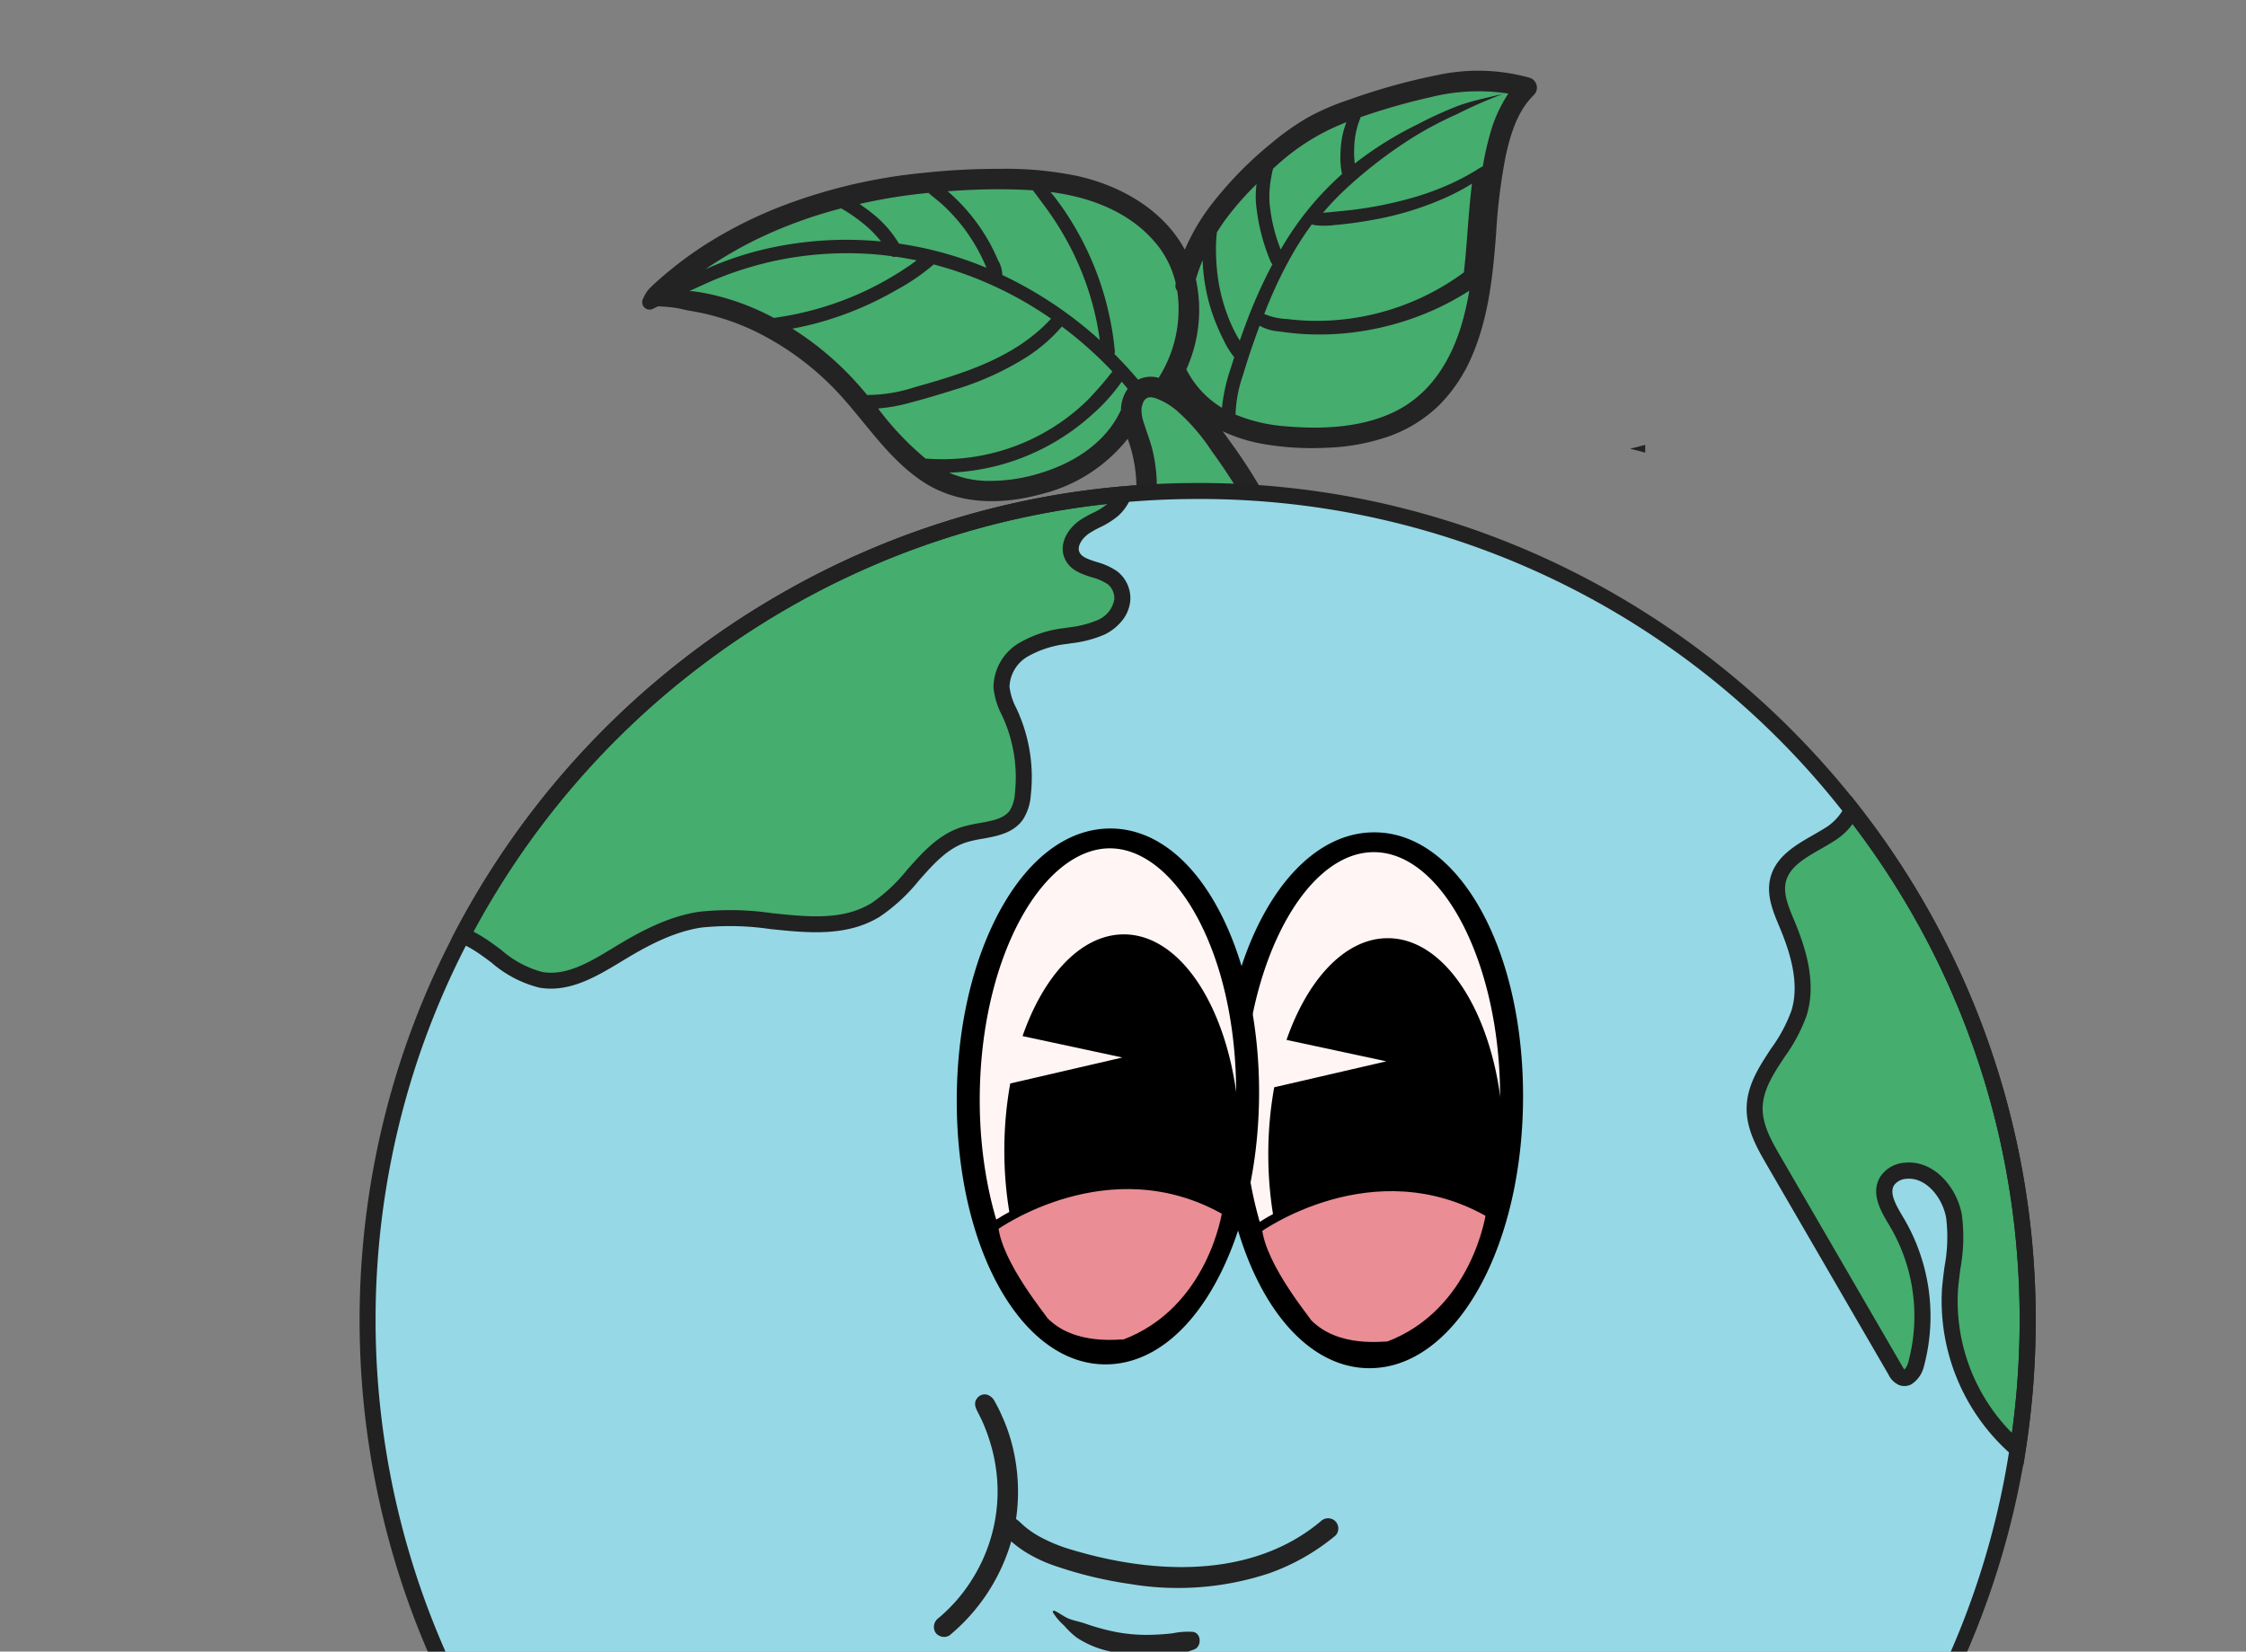
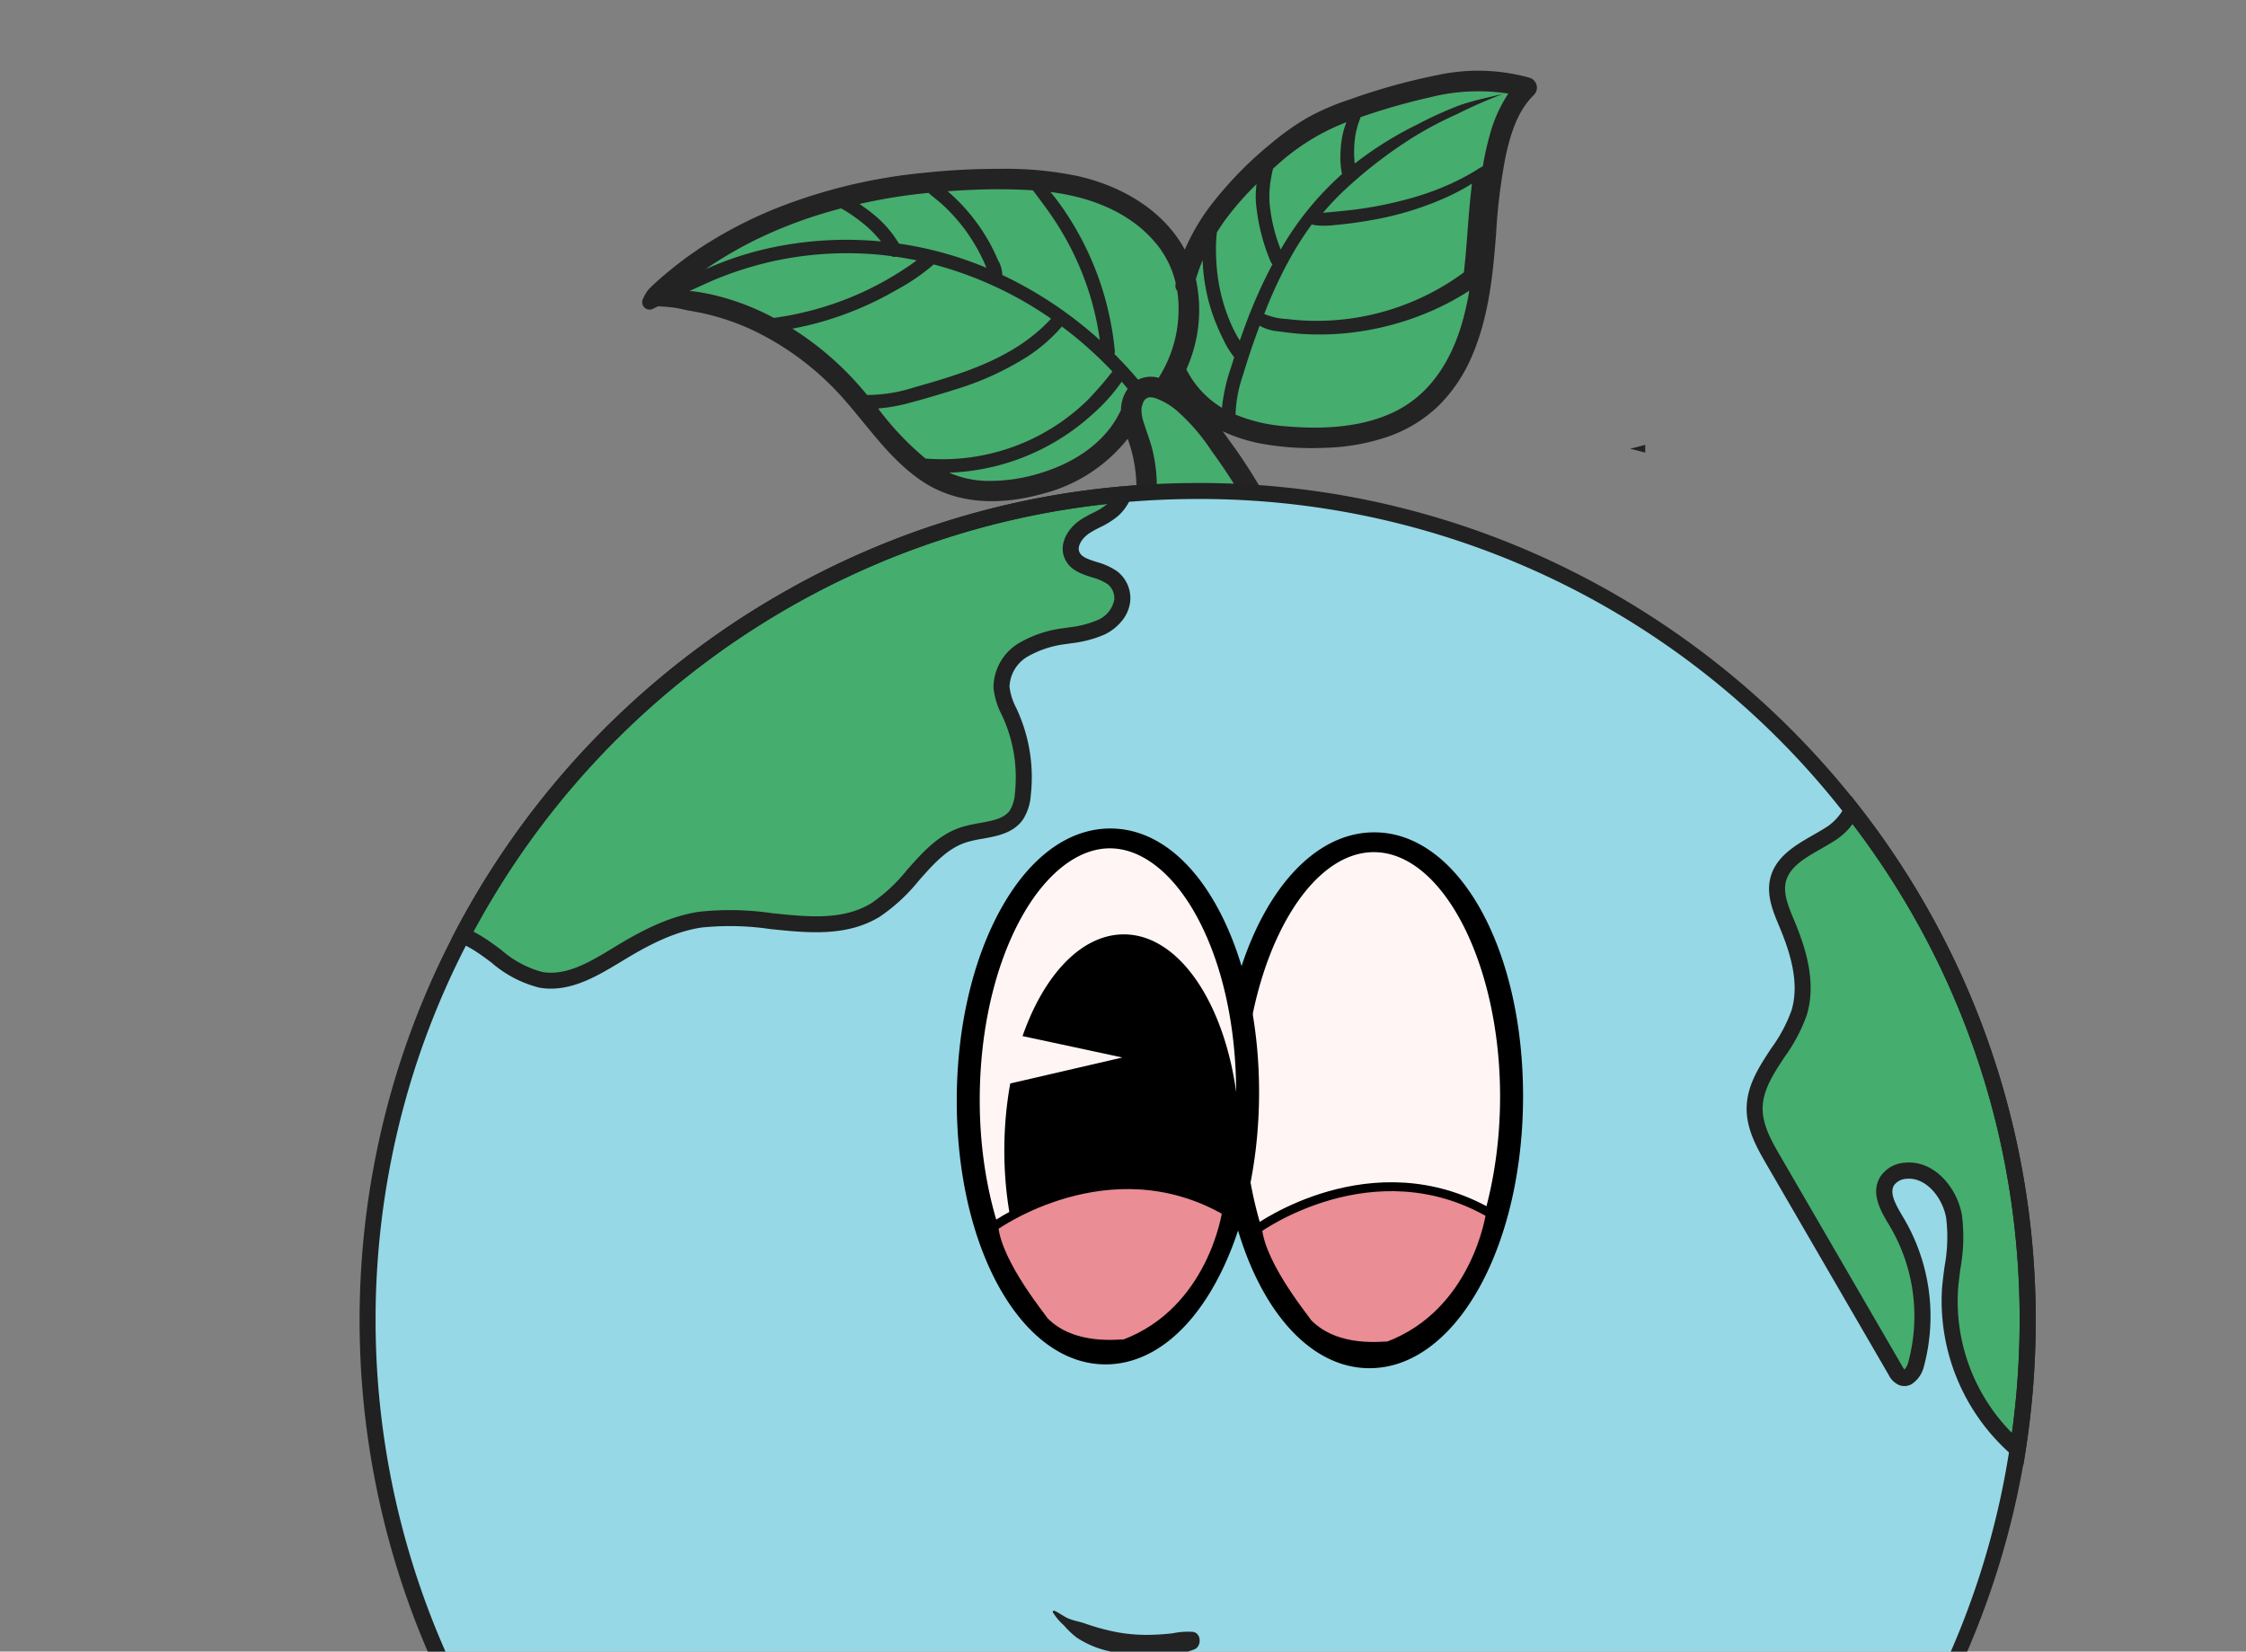
<svg xmlns="http://www.w3.org/2000/svg" width="271.944" height="199.989" viewBox="0 0 271.944 199.989">
  <rect x="0" y="0" width="271.944" height="199.989" fill="#808080" stroke="none" />
  <defs>
    <clipPath id="clip-path">
      <rect id="Rectangle_234" data-name="Rectangle 234" width="132.369" height="54.898" fill="none" />
    </clipPath>
    <clipPath id="clip-path-2">
      <rect id="Rectangle_235" data-name="Rectangle 235" width="271.944" height="199.989" fill="none" />
    </clipPath>
  </defs>
  <g id="Groupe_255" data-name="Groupe 255" transform="translate(0 -6.517)">
    <g id="Groupe_252" data-name="Groupe 252" transform="translate(66.831 14.783)">
      <g id="Groupe_251" data-name="Groupe 251" transform="translate(0 0)" clip-path="url(#clip-path)">
        <path id="Tracé_4053" data-name="Tracé 4053" d="M116.67,128.966c7.949,0,14.955-6.179,19.007-15.5a42.417,42.417,0,0,0-8.285-2.616,43.121,43.121,0,0,0-23.357,1.618,29.9,29.9,0,0,0-3.487,1.472A19.587,19.587,0,0,0,98.695,115c-.083.055-.167.113-.246.167,4.135,8.366,10.761,13.8,18.22,13.8m34.489,0c7.953,0,14.954-6.179,19.007-15.5a42.431,42.431,0,0,0-8.287-2.616,42.995,42.995,0,0,0-23.1,1.535,39.951,39.951,0,0,1-3.395,6.956c4.084,5.949,9.648,9.627,15.777,9.627m82.723,69.467a12.737,12.737,0,0,0-4.139-6.383,49.52,49.52,0,0,0-6.142-4.123c-.424.628-.852,1.252-1.292,1.873a5.887,5.887,0,0,1,2.6,1.347,6.507,6.507,0,0,1,1.87,6.877c-1.146,3.028-4.65,4.51-7.4,5.711-6.7,2.942-13.945,4.352-21.109,5.662a334.1,334.1,0,0,1-45.9,5.022,451.2,451.2,0,0,1-46.485-.554c-15.018-.911-30.168-2.092-44.911-5.217-3.706-.782-7.388-1.7-11.019-2.787q-2.687-.8-5.327-1.73a17.2,17.2,0,0,1-4.172-1.885,5.907,5.907,0,0,1-2.5-6.968,6.217,6.217,0,0,1,4.833-4.219c-.241-.348-.478-.7-.715-1.056a.769.769,0,0,1-.524.3c-.381.054-.747.153-1.121.229-.47.091-.7.07-1.155.165a11.281,11.281,0,0,0-6.944,5.142,18.265,18.265,0,0,0-2.422,10.371A60.55,60.55,0,0,0,31.5,217.719c.765,3.441,1.937,6.889,4.338,9.514,4.464,4.885,11.427,6.415,17.668,7.767q12.578,2.72,25.31,4.681,6.325.972,12.678,1.751,3.178.386,6.366.728,1.619.174,3.24.336a7.238,7.238,0,0,1,1.7.345c.332.116.657.246.98.378a335.614,335.614,0,0,0,36.932,1,335.527,335.527,0,0,0,37.593-3.17,334.715,334.715,0,0,0,36.935-7.373c5.183-1.338,10.875-2.528,14.473-6.834,2.951-3.533,4.027-8.409,4.487-12.877.255-2.483.35-4.979.395-7.471a28.248,28.248,0,0,0-.718-8.062m-20.141,38.186a79.847,79.847,0,0,0,10.264-2.929c-.645,2.151-1.2,4.331-1.791,6.494q-1.117,4.073-2.241,8.153-2.262,8.2-4.574,16.392-4.589,16.274-9.366,32.5-2.693,9.147-5.44,18.285a1.13,1.13,0,0,0,.8,1.459c-6.768,2.381-13.1,5.854-19.824,8.342-7.979,2.945-16.422,4.081-24.865,4.667-8.274.573-16.584.916-24.874,1.057a195.13,195.13,0,0,1-24.611-.92,104.244,104.244,0,0,1-23.848-5.3c-6.831-2.451-13.225-6.028-20.1-8.349a1.156,1.156,0,0,0,.158-.995L46.3,250.446q-1.19-4.518-2.376-9.036-.61-2.309-1.23-4.609c-.232-.861-.453-1.714-.71-2.555a46.665,46.665,0,0,0,7.047,2.281c4.06,1,8.178,1.813,12.283,2.611q6.539,1.28,13.123,2.351,11.555,1.885,23.2,3.133a.79.79,0,0,0,.578.357c1.659.229,3.313.542,4.979.683,1.571.128,3.141.253,4.717.362q4.842.337,9.7.536,9.71.393,19.429.225a336.212,336.212,0,0,0,38.735-2.9,338.38,338.38,0,0,0,37.963-7.264" transform="translate(-52.213 35.774)" fill="#ea8d95" />
        <path id="Tracé_4054" data-name="Tracé 4054" d="M110.659,224.128a6.8,6.8,0,0,0,3.171-6.926,15.607,15.607,0,0,0-3.591-7.6,16.8,16.8,0,0,0-5.838-4.676,12.293,12.293,0,0,0-8.177-1.006,9,9,0,0,0-3.6,1.855,6.187,6.187,0,0,0-1.274,1.493c-.016.03-.03.063-.046.1a9.639,9.639,0,0,0-.893,1.615c-1.172,2.6-1.745,5.862-.682,8.6.965,2.476,3.278,4.535,6.055,4.361,1.408-.088,2.738-.642,4.158-.591a6.665,6.665,0,0,1,3.587,1.315A11.709,11.709,0,0,0,106.9,224.6a4.977,4.977,0,0,0,3.764-.475m65.965-99.254c0-20.131-11.293-36.508-25.167-36.508-6.67,0-12.737,3.78-17.245,9.943-4.508-6.162-10.578-9.943-17.244-9.943-13.879,0-25.169,16.377-25.169,36.508s11.29,36.511,25.169,36.511c6.706,0,12.807-3.828,17.323-10.051-.024.042-.045.083-.066.125,4.5,6.149,10.571,9.926,17.232,9.926,13.875,0,25.167-16.379,25.167-36.511m20.025,94.985a7.592,7.592,0,0,0,1.615-5.744,27.715,27.715,0,0,0-1.8-6.232,10.978,10.978,0,0,1-.71-5.783c.369-2.059,1.079-4.044,1.271-6.14a7.879,7.879,0,0,0-1.471-5.472c-2.248-2.978-6.1-4.452-9.7-4.913-3.3-.424-7.28.058-9.828,2.4a4.806,4.806,0,0,0-.469.49,15.4,15.4,0,0,0-3.287,3.424,8.617,8.617,0,0,0-1.733,5.658,6.336,6.336,0,0,0,3.092,4.95,23.249,23.249,0,0,1,2.2,1.352,5.158,5.158,0,0,1,1.45,1.88,13.21,13.21,0,0,1,1.009,4.776c.25,3.545.283,7.739,3.2,10.281a9.653,9.653,0,0,0,5.55,2.129,14.257,14.257,0,0,0,5.257-.432,8.7,8.7,0,0,0,4.355-2.622M184.1,82.009a1.918,1.918,0,0,1,.494.116,2.775,2.775,0,0,1,.624.375,4.433,4.433,0,0,1,1.014,1.3,34.262,34.262,0,0,1,1.388,3.782c1.953,4.876,7.5,8.157,12.666,6.374a12.161,12.161,0,0,0,6.52-5.638,18.862,18.862,0,0,0,2.123-7.62q3.31,3.392,6.325,7.065a20.368,20.368,0,0,1,.29,4.218,20.642,20.642,0,0,1-.773,4.347,62.073,62.073,0,0,1-3.482,8.732,34.525,34.525,0,0,0-3.025,9.365,16.827,16.827,0,0,0,1.471,9.277c2.148,4.834,6.436,10.571,2.54,15.672-1.392,1.818-3.267,3.332-4.572,5.266a7.985,7.985,0,0,0-1.3,3.091,9.989,9.989,0,0,0,.39,4.356c.61,2.184,1.816,4.876.174,6.8-1.516,1.785-4.1,2.485-6.191,3.4a27.667,27.667,0,0,0-7.679,4.97,12.977,12.977,0,0,0-4.251,7.1,8.681,8.681,0,0,0,1.9,7.047,6.572,6.572,0,0,0,2.917,1.968c1.542.508,3.141.046,4.688.366a3.673,3.673,0,0,1,2.223,1.438,8.877,8.877,0,0,1,1.341,2.747c.7,2.221.807,4.563,1.459,6.794.648,2.212,1.775,4.568,3.864,5.748,2.448,1.382,5.02.521,7.394-.536a12.468,12.468,0,0,1,3.079-1.1,3.594,3.594,0,0,1,2.975.99,30.26,30.26,0,0,1,2.51,2.838,8.631,8.631,0,0,0,3.457,2.488,4.832,4.832,0,0,0,1.773.311q-1.208,2.34-2.525,4.618a102.652,102.652,0,0,1-8.282,12.231,139.47,139.47,0,0,1-9.7,11.1c-.423.432-.91.84-1.3,1.3a3.493,3.493,0,0,0-.383.584c-2.418.532-4.858.993-7.272,1.447a324.627,324.627,0,0,1-42.529,4.95q-7.629.406-15.267.5c.615-3.332,1.126-6.727.457-10.088a11.219,11.219,0,0,0-5.12-7.629,19.142,19.142,0,0,0-9.959-2.372,18.3,18.3,0,0,0-9.034,2.841c-2.369,1.432-4.578,3.146-7.084,4.344a11.414,11.414,0,0,1-3.462,1.053,9.348,9.348,0,0,1-3.993-.508c-2.722-.916-5.116-2.684-7.738-3.886a13.822,13.822,0,0,0-8.868-1.178,10.22,10.22,0,0,0-6.893,5.043,9.368,9.368,0,0,0-.232,8.391,6.658,6.658,0,0,0,.52.886q-4.277-.525-8.531-1.187c-4.434-.694-8.842-1.538-13.206-2.583a1.229,1.229,0,0,0-.283-.436,116.5,116.5,0,0,1-18.852-25.4,117.987,117.987,0,0,1-9.6-22.843,18.885,18.885,0,0,1,9.167.633,20.079,20.079,0,0,1,8.111,5.2c4.712,4.785,8.174,11.229,14.476,14.2a13.45,13.45,0,0,0,9.383.986,10.282,10.282,0,0,0,6.657-6.377,15.7,15.7,0,0,0,.1-9.968,34.78,34.78,0,0,0-1.991-5.129c-.67-1.428-1.492-2.984-1.148-4.607.354-1.653,1.3-3.107,1.679-4.752a11.124,11.124,0,0,0-.162-5.327,21.215,21.215,0,0,0-2.144-5.013c-.29-.521-.61-1.032-.923-1.551a.883.883,0,0,0-.045-.786c-.237-.417-.378-.869-.612-1.282a5.414,5.414,0,0,1-.539-1.227,3.544,3.544,0,0,1,.116-2.284c.7-1.574,2.311-2.507,3.8-3.368,3.716-2.132,7.468-4.583,9.234-8.68a10.261,10.261,0,0,0,.627-6.677,12.89,12.89,0,0,0-3.3-5.6,7.2,7.2,0,0,0-5.83-2.434,14.358,14.358,0,0,0-6.1,2.667,15.756,15.756,0,0,1-5.19,2.583,5.813,5.813,0,0,1-6.768-5.175,9.234,9.234,0,0,1,1.861-5.558c2.294-3.433,5.809-5.973,7.554-9.792a10.433,10.433,0,0,0,.843-6.338,12.452,12.452,0,0,0-2.945-5.814,18.906,18.906,0,0,0-5.132-4c-1.708-.953-3.524-1.66-5.281-2.51a12.262,12.262,0,0,1-4.239-2.94c-1.222-1.447-1.408-3.482-1.3-5.408.049-.9.137-1.785.2-2.68q2.068-2.758,4.346-5.349c1.778-2.022,3.652-3.957,5.6-5.817a1.857,1.857,0,0,0,.357.138c.292.073.582.141.869.24a6.174,6.174,0,0,1,1.487.8,8.736,8.736,0,0,1,2.285,2.734c1.416,2.437,2.434,5.1,4.7,6.914,3.893,3.121,10.429,4.721,14.856,1.772a10.749,10.749,0,0,0,4.218-6.838c.664-2.954.581-6.058,1.587-8.936.7-2.019,2.248-4.027,4.441-4.368,1.48-.234,3.016.1,4.513-.051a14.5,14.5,0,0,0,4.413-1.178,8.7,8.7,0,0,0,3.919-2.994,7.118,7.118,0,0,0,.587-5,17.1,17.1,0,0,0-3.948-7.464,111.073,111.073,0,0,1,21.171-3.286,137.657,137.657,0,0,1,14.872-.033c2.547.13,5.07.262,7.6.537.415.045.835.089,1.251.137.021,0,.037,0,.058.007A120.812,120.812,0,0,1,162.563,53.4c3.52,1.127,7.014,2.321,10.45,3.649a15.721,15.721,0,0,1,.777,3.331,18.354,18.354,0,0,1-.253,3.957c-.457,2.781-1.385,5.458-1.854,8.236a14.525,14.525,0,0,0,.627,8.4,6.715,6.715,0,0,0,2.61,3.153,4.5,4.5,0,0,0,3.686.341A15.418,15.418,0,0,0,181.6,82.9c.232-.138.466-.275.7-.4.1-.054.2-.1.295-.149.025-.013.133-.063.167-.079a4.263,4.263,0,0,1,.676-.22c.013,0,.234-.037.246-.042a2.33,2.33,0,0,1,.42,0" transform="translate(-52.511 5.851)" fill="#96d8e6" />
        <path id="Tracé_4055" data-name="Tracé 4055" d="M214.148,212.521a6.731,6.731,0,0,0,1.584,2.346,3.326,3.326,0,0,0,2.393.861c2.361-.074,4.468-1.888,6.814-2.3a5.967,5.967,0,0,1,3.916.57,10.109,10.109,0,0,1,2.863,2.567,12.994,12.994,0,0,0,2.534,2.655c.9.6,1.961,1.069,2.917.49a1.256,1.256,0,0,1,.573-.179,106.459,106.459,0,0,0,10.327-50.164,114.485,114.485,0,0,0-5.589-30.959q-1.521-4.674-3.427-9.2c-.654-1.094-1.273-2.214-1.9-3.316-.951-1.669-1.873-3.345-2.85-5-1.958-3.3-4.065-6.532-6.271-9.669-.785-1.123-1.6-2.226-2.434-3.32.007.092.016.18.021.267.432,6.424-3.234,12.069-5.457,17.826a20.3,20.3,0,0,0-1.678,8.912c.24,2.915,1.7,5.524,3.012,8.083,1.413,2.762,2.747,5.716,2.731,8.89A10.622,10.622,0,0,1,221.15,159c-1.45,1.635-3.246,3.079-4.126,5.087a5.2,5.2,0,0,0-.278,3.088c.258,1.327.747,2.592,1.072,3.9a8.133,8.133,0,0,1,.112,4.139,6.381,6.381,0,0,1-1.991,3.066c-1.973,1.7-4.495,2.4-6.805,3.494a24.392,24.392,0,0,0-7.077,4.873c-1.7,1.742-3.1,4.039-3,6.472a5.558,5.558,0,0,0,2.859,4.748c1.316.573,2.808.191,4.2.348a6.209,6.209,0,0,1,3.411,1.5c1.766,1.535,2.6,3.986,3.091,6.2s.624,4.493,1.529,6.6m-30.369-113.7a2.066,2.066,0,0,0,1.072.415,2.758,2.758,0,0,0,1.142-.228,2.494,2.494,0,0,1,.229-.1c.121-.058.237-.121.353-.179.2-.107.39-.22.585-.332,1.979-1.178,4.053-2.522,6.4-1.481,2.684,1.19,3.267,4.19,4.185,6.664,1.525,4.1,6.3,6.594,10.3,4.755,4.828-2.217,6.287-7.791,6.353-12.692a1.227,1.227,0,0,1,.034-.283c-.462-.445-.923-.881-1.392-1.319a99.607,99.607,0,0,0-18.337-13.52,96.51,96.51,0,0,0-11.32-5.467,11,11,0,0,1,.441,1.868,15.665,15.665,0,0,1-.021,4.726c-.42,2.97-1.422,5.808-1.9,8.766-.387,2.4-.408,5.058.864,7.218a4.157,4.157,0,0,0,1.006,1.19m17.3,123.3a15.549,15.549,0,0,1,.64-5.824,13.074,13.074,0,0,0,.689-5.017,5.79,5.79,0,0,0-2.327-3.694,13.992,13.992,0,0,0-8.643-2.671,10.868,10.868,0,0,0-4.225.832c-.158.067-.633.316-.9.462-.3.167-.61.333-.907.52-.045.03-.086.063-.133.092-.569.524-1.1,1.085-1.62,1.635a10.043,10.043,0,0,0-2.661,4.3,4.1,4.1,0,0,0,.972,4.036,11.165,11.165,0,0,0,2.02,1.3,8.554,8.554,0,0,1,2.086,1.623c2.311,2.6,2.434,6.191,2.647,9.472.191,2.958.677,6.429,3.773,7.688a10.94,10.94,0,0,0,4.758.612,9.5,9.5,0,0,0,3.972-1.094,4.959,4.959,0,0,0,1.534-1.277,6.381,6.381,0,0,0,.518-.853,4.539,4.539,0,0,0,.345-1.1,10.278,10.278,0,0,0-.831-5.312,27.718,27.718,0,0,1-1.712-5.729M144.336,244.5a9.964,9.964,0,0,0-3.636-1.946,17.1,17.1,0,0,0-9.2-.591,23.025,23.025,0,0,0-7.143,3.587,29.576,29.576,0,0,1-6.931,3.752,11.709,11.709,0,0,1-7.982-.336c-2.626-1.041-4.962-2.65-7.522-3.837a10.959,10.959,0,0,0-7.4-.869,8.468,8.468,0,0,0-3.182,1.544,7,7,0,0,0-2.095,2.771,7.248,7.248,0,0,0-.54,3.462,6.7,6.7,0,0,0,.378,1.639,5.326,5.326,0,0,0,.362.749c.07.125.141.249.216.374a1.894,1.894,0,0,1,.1.162,1.107,1.107,0,0,1,.29,1.423c10.359,1.185,20.8,1.843,31.19,2.33q12.62.592,25.264.506c.153-.819.307-1.635.441-2.458a17.4,17.4,0,0,0-.457-9.1,8.242,8.242,0,0,0-2.157-3.158m-34.38-20.833a9.031,9.031,0,0,0-5.7-.2,6.111,6.111,0,0,0-2.22,1.26,5.536,5.536,0,0,0-.831,1.032c-.283.4-.524.491-.768.8a9.91,9.91,0,0,0-.45,1.48c-.548,2.439-.926,5.326.881,7.252a3.6,3.6,0,0,0,2.077,1.173c1.264.149,2.547-.417,3.794-.545a8.378,8.378,0,0,1,3.649.436,13.371,13.371,0,0,1,3.191,1.852,4.509,4.509,0,0,0,2.622,1.106,2.615,2.615,0,0,0,1.065-.32,3.486,3.486,0,0,0,1-.811c1.434-1.581,1.126-3.99.365-5.94a15.069,15.069,0,0,0-8.675-8.579M77.731,174.119a14.443,14.443,0,0,1,4.687-3.616c3.554-2.013,7.231-4.642,8.183-8.874a7.722,7.722,0,0,0-1.088-5.737c-.928-1.535-2.324-3.237-4.115-3.728-1.977-.54-3.993.7-5.6,1.706a29.789,29.789,0,0,1-5.4,3.016,8.077,8.077,0,0,1-5.821-.021,8.665,8.665,0,0,1-4.362-3.832c-2.248-4.164-.071-8.644,2.608-11.99,2.436-3.036,5.93-5.737,6.77-9.739.852-4.056-2.023-7.809-5.207-9.959-3.292-2.221-7.3-3.171-10.426-5.646a8.238,8.238,0,0,1-3.124-5.017,9.991,9.991,0,0,1-.109-2.433c-.216.316-.436.624-.648.944q-1.733,2.633-3.275,5.384c-.261.473-.523.948-.776,1.426a6.245,6.245,0,0,1-.874,1.173,160.317,160.317,0,0,0-7.516,14.682,103.2,103.2,0,0,0-8.8,31.184A100.539,100.539,0,0,0,35.381,197.1q.5,2.084,1.081,4.152a22.8,22.8,0,0,1,2.335-.325,21.123,21.123,0,0,1,9.712,1.514,23.745,23.745,0,0,1,8.239,5.862c2.306,2.451,4.28,5.192,6.529,7.7,2.086,2.321,4.516,4.635,7.467,5.778a10.111,10.111,0,0,0,8.181-.021,8.7,8.7,0,0,0,4.318-6.71c.462-3.2-.557-6.622-1.858-9.585a20.842,20.842,0,0,1-1.928-4.937,9.4,9.4,0,0,1,1.011-5.242,9.142,9.142,0,0,0,.852-4.7,13.777,13.777,0,0,0-1.48-4.551c-1.283-2.574-4.026-5.716-3.27-8.757a5.909,5.909,0,0,1,1.163-3.156m-3.8-78.711c1.575,2.4,2.41,5.354,4.784,7.151a12.957,12.957,0,0,0,6.673,2.5,7.425,7.425,0,0,0,5.954-1.813c1.766-1.743,2.315-4.368,2.64-6.74.386-2.871.557-5.82,1.886-8.449a8.058,8.058,0,0,1,5.984-4.605c1.446-.183,2.9.063,4.346-.042a10.927,10.927,0,0,0,3.677-.944,6.15,6.15,0,0,0,2.954-2.18,5.083,5.083,0,0,0,.146-3.429,16.9,16.9,0,0,0-3.923-6.731,1.278,1.278,0,0,1-.141-.192q-1.851.525-3.685,1.112A100.672,100.672,0,0,0,80.548,82.828a94.356,94.356,0,0,0-11.269,8.744,5.91,5.91,0,0,1,1.531.674,10.392,10.392,0,0,1,3.124,3.162M244.466,237.3a18.246,18.246,0,0,0-1.487,3.628,1.4,1.4,0,0,1-.146.3,17.606,17.606,0,0,1,2.074,6.7,52.037,52.037,0,0,1,.146,8.275,66.925,66.925,0,0,1-.677,7.659c-.735,4.842-2.457,9.764-6.167,13.133a17.459,17.459,0,0,1-3.287,2.321,1.288,1.288,0,0,1-.028.275c-.665,3.119-1.584,6.2-2.427,9.277q-1.016,3.732-2.049,7.45c.067-.042.137-.082.2-.124,1.849-1.078,3.942-1.6,5.817-2.6a5.939,5.939,0,0,0,3.133-3.685,40.484,40.484,0,0,0,.786-5.463,9.069,9.069,0,0,1,2.332-5.23,14.015,14.015,0,0,1,5.966-3.137c1.085-.328,2.19-.578,3.3-.8a1.25,1.25,0,0,1,.216-.32,15.935,15.935,0,0,0,3.889-13.063c-.39-2.555-1.014-5.087-.59-7.679a13.934,13.934,0,0,1,3.179-6.136c2.668-3.408,5.606-6.974,6.186-11.424a15.063,15.063,0,0,0-1.088-6.849,33.735,33.735,0,0,1-1.761-7.047,25.838,25.838,0,0,1,.211-7.155,19.328,19.328,0,0,1,.861-3.45l.049-.125c-.237.125-.473.255-.7.387a15.908,15.908,0,0,0-3.25,2.534A16.176,16.176,0,0,0,255.331,221a21.483,21.483,0,0,0-.868,3.986,9.3,9.3,0,0,1-1.4,4.172c-1.58,2.214-4.123,3.287-6.072,5.047a13.135,13.135,0,0,0-2.522,3.1m22.788,31.181a14.5,14.5,0,0,1-4.974,6.07c-3.777,2.629-8.6,2.625-12.874,3.893-1.894.566-4.1,1.344-5.36,2.967a8.986,8.986,0,0,0-1.4,4.647,19.188,19.188,0,0,1-1.139,5.769,8.466,8.466,0,0,1-4.088,4.057c-1.712.865-3.582,1.368-5.227,2.238a7.71,7.71,0,0,0-2.972,2.521q-4.163,14.983-8.472,29.92c-.176.607-.354,1.212-.529,1.815a33.087,33.087,0,0,1,2.868-3.188c.731-.719,2.235,0,1.828,1.066a36.334,36.334,0,0,0-1.745,6.173,3.053,3.053,0,0,0,.3-.137,11.367,11.367,0,0,0,1.824-1.169,31.223,31.223,0,0,0,3.39-3.325,36.832,36.832,0,0,0,3.034-3.561c1-2.512,1.163-5.317,2.285-7.808,1.3-2.87,3.9-4.493,6.756-5.546,2.318-.858,4.8-1.331,6.968-2.5a7.683,7.683,0,0,0,2.538-2.052,8.014,8.014,0,0,0,1.3-3.557,37.584,37.584,0,0,1,.752-4.222,10.31,10.31,0,0,1,1.842-3.49,26.647,26.647,0,0,1,5.55-4.755,19.839,19.839,0,0,0,5.169-5.192,21.264,21.264,0,0,0,2.884-7.294,32.182,32.182,0,0,0-.5-13.337m-23.1,88.982a1.146,1.146,0,0,1-.54.724.9.9,0,0,1-1.749.171,8.773,8.773,0,0,1-.548-1.9c-.063-.607-.079-1.224-.092-1.836a35.793,35.793,0,0,1,.088-3.664,39.5,39.5,0,0,1,5.942-18.088c-5.443,3.914-10.185,9.185-11.821,15.832a1.248,1.248,0,0,1-2.44-.328,42.259,42.259,0,0,1,.334-6.058,44.191,44.191,0,0,1,4.694-14.923c-.381.308-.764.616-1.135.941a43.315,43.315,0,0,0-8.543,10.126,41.317,41.317,0,0,0-2.975,5.853,17.815,17.815,0,0,0-1.629,7.48,1.215,1.215,0,0,1-2.376.322,35.766,35.766,0,0,1-.183-17.448c-.536.71-1.048,1.447-1.534,2.2-.52.811-1,1.651-1.471,2.5q-3.473,11.881-7.03,23.747a1.394,1.394,0,0,1-.146.311,39.213,39.213,0,0,1,10.8-2.017,40.988,40.988,0,0,1,11.424,1.56c5.46,1.405,10.944,3.29,16.566,3.707a11.772,11.772,0,0,1-1.571-4.547,24.9,24.9,0,0,1,4.761-17.67,18.624,18.624,0,0,0-8.829,13.01M64.3,345.006c-.2-.374-.411-.744-.624-1.111a8.6,8.6,0,0,1-.548-1.344c-.287-.782-.557-1.568-.865-2.342a29.336,29.336,0,0,0-2.193-4.392,30.074,30.074,0,0,0-2.714-3.774,46.724,46.724,0,0,1,1.143,4.83,1.147,1.147,0,0,1,.121.691,48.241,48.241,0,0,1,.5,12.085,1.258,1.258,0,0,1-1.075,1.219,1.23,1.23,0,0,1-1.364-.89,30.059,30.059,0,0,0-2.193-6.972,39.465,39.465,0,0,0-13.06-15.363,41.777,41.777,0,0,1,5.448,18.276c.091,1.426-2.095,1.656-2.44.334a23.067,23.067,0,0,0-2.028-5.193,25.254,25.254,0,0,0-11.19-10.749c.591.858,1.155,1.73,1.679,2.634a45.9,45.9,0,0,1,4.912,12.131,45.064,45.064,0,0,1,1.109,6.639,24.725,24.725,0,0,1,.174,3.283.629.629,0,0,0,0,.091,3.929,3.929,0,0,1-.021.674,5.18,5.18,0,0,1-.133,1.085,12.69,12.69,0,0,1-.582,1.411.55.55,0,0,1-1.051,0,9.42,9.42,0,0,1-.515-1.877c-.021-.269-.046-.545-.07-.819a.3.3,0,0,1-.021-.058c-.121-.424-.192-.865-.313-1.289a14.207,14.207,0,0,0-.9-2.326,14.577,14.577,0,0,0-2.918-4.015,14.049,14.049,0,0,0-3.963-2.674c.444.445.877.907,1.283,1.385,3.079,3.619,5.561,8.544,5.123,13.421a9.679,9.679,0,0,1-2.729,6.116c4.84-.816,9.627-2.172,14.376-3.246a61.043,61.043,0,0,1,11.195-1.66,35.851,35.851,0,0,1,11.227,1.449q-2.294-8.719-4.592-17.44a.7.7,0,0,1-.191-.216m-32.42-34.8a13.644,13.644,0,0,0,3.561,2.293c1.471.7,2.984,1.315,4.483,1.95,1.554.663,3.167,1.261,4.663,2.052a7.968,7.968,0,0,1,3.378,3.124,12.579,12.579,0,0,1,1.258,4.206,26.013,26.013,0,0,0,.853,4.231,13.685,13.685,0,0,0,1.732,3.471,12.9,12.9,0,0,0,3.791,3.627,46.912,46.912,0,0,0-2.406-7.48,1.241,1.241,0,0,1,.569-1.4,1.287,1.287,0,0,1,1.5.192,31.876,31.876,0,0,1,6.051,6.7l-7.87-29.895c-.091-.141-.183-.278-.269-.42-.582-.978-1.069-1.992-1.737-2.917a9.025,9.025,0,0,0-4.9-3.436,10.619,10.619,0,0,1-3.216-1.319,7.232,7.232,0,0,1-2.111-2.346,16.2,16.2,0,0,1-1.629-6.019c-.253-1.988-.481-4.206-1.752-5.841a8.741,8.741,0,0,0-4.464-2.678c-2.086-.633-4.251-.962-6.369-1.456a62.216,62.216,0,0,1-7.2-2.119,9.266,9.266,0,0,1-5.215-4.06,11.886,11.886,0,0,1-.831-1.825,34.335,34.335,0,0,0-.457,8.524,22.793,22.793,0,0,0,2.306,8.99,13.26,13.26,0,0,0,2.6,3.466,35.235,35.235,0,0,0,3.22,2.592c2.357,1.755,4.589,3.622,5.8,6.377,1.152,2.62,1.522,5.483,2.544,8.145a8.914,8.914,0,0,0,2.114,3.274M15.947,238.863c.246,4.1,3.2,6.8,5.71,9.814a17.56,17.56,0,0,1,3.2,5.108c.877,2.372.59,4.851.2,7.288a16.128,16.128,0,0,0,0,6.814,12.512,12.512,0,0,0,3.188,5.629,1.151,1.151,0,0,1,.325,1.123c.773.167,1.545.338,2.323.5a22.818,22.818,0,0,1,5.775,1.8,8.814,8.814,0,0,1,4.213,4.373c.9,2.092,1,4.338,1.355,6.557.29,1.818.782,3.731,2.107,4.953a6.334,6.334,0,0,0,2.543,1.191,13.439,13.439,0,0,1,3.021,1.193,10.845,10.845,0,0,1,1.779,1.316l-.13-.487q-1.059-4.013-2.116-8.029c-.36-1.373-.71-2.745-1.067-4.12a30.838,30.838,0,0,1-.843-3.968,18.679,18.679,0,0,1-7.668-7.318c-1.9-3.45-2.675-7.364-3.328-11.208a41.845,41.845,0,0,1-.677-12.743,17.845,17.845,0,0,1,2.759-7.5l0,0a3.793,3.793,0,0,1-.2-1.584,12.4,12.4,0,0,0-.336-2.3,5.684,5.684,0,0,0-2.336-3.36c-2.318-1.577-5.089-2.381-6.759-4.785a13.517,13.517,0,0,1-1.721-4.48,20.518,20.518,0,0,0-1.355-3.928,19.162,19.162,0,0,0-8.643-8.748,20.548,20.548,0,0,1,1.924,12.057c-.731,5.011-3.532,9.683-3.228,14.847M166.721,14.672A80.415,80.415,0,0,0,156.528,17.7a26.709,26.709,0,0,0-8.41,5.226,41.677,41.677,0,0,0-6.308,6.7,23.367,23.367,0,0,0-3.473,7.081,17.479,17.479,0,0,1-1.155,10.9,11.489,11.489,0,0,0,4.313,4.659,17.99,17.99,0,0,0,7.791,2.256c4.58.383,9.624.149,13.742-2.105,3.9-2.138,6.2-5.987,7.458-10.135,1.468-4.842,1.547-9.855,2.032-14.865a45.747,45.747,0,0,1,1.4-8.141,17.094,17.094,0,0,1,2.248-5.05,23.861,23.861,0,0,0-9.441.441M77.777,38.206c.652.1,1.3.213,1.94.354a30.016,30.016,0,0,1,7.251,2.683A36.668,36.668,0,0,1,97.71,49.759c2.78,3.2,5.26,6.98,8.821,9.326a12.043,12.043,0,0,0,6.237,2.031,20.609,20.609,0,0,0,7.018-1.027c3.935-1.24,7.626-3.64,9.429-7.452a.5.5,0,0,1,.049-.074c0-.091,0-.183.009-.278a4.228,4.228,0,0,1,1.62-3.149,3.4,3.4,0,0,1,2.93-.5,15.494,15.494,0,0,0,2.256-10.525.913.913,0,0,1-.216-.725c.009-.07.021-.144.03-.216a11.754,11.754,0,0,0-2.239-4.635c-3.22-4.023-8.269-5.873-13.252-6.444a59.7,59.7,0,0,0-8.817-.232,79.328,79.328,0,0,0-8.893.773A60.119,60.119,0,0,0,86.2,31.379a49.428,49.428,0,0,0-7.1,4.009c-1.072.733-2.119,1.5-3.124,2.323-.158.128-.316.262-.47.395.079,0,.162,0,.241,0a15.976,15.976,0,0,1,2.032.1M133.545,63.2a18.1,18.1,0,0,0,.051-1.906,19.464,19.464,0,0,0-.478-3.724c-.267-1.169-.707-2.263-1.065-3.4a5.145,5.145,0,0,1-.307-1.456,2,2,0,0,1,.028-.517c.016-.091.042-.183.067-.274,0,0,.07-.183.086-.237l0-.013a1,1,0,0,1,.532-.594.888.888,0,0,1,.155-.055,1.92,1.92,0,0,1,.348-.012,2.78,2.78,0,0,1,.7.183,8.654,8.654,0,0,1,2.443,1.51,24.26,24.26,0,0,1,4.051,4.688c1.392,1.973,2.792,3.957,3.981,6.061-.171-.012-.336-.024-.508-.033q-3.765-.167-7.534-.088c-.856.018-1.715.051-2.571.088,0-.074.007-.149.012-.22" transform="translate(-60.371 -11.156)" fill="#45ad6e" />
        <path id="Tracé_4056" data-name="Tracé 4056" d="M95.625,77.026c-12.5,0-22.674,15.261-22.674,34.014a47.031,47.031,0,0,0,3.435,17.972,16.635,16.635,0,0,1,1.867-1.123,35.14,35.14,0,0,1,4.417-1.843,45.8,45.8,0,0,1,32.88,1.218A47.786,47.786,0,0,0,118.3,111.04c0-18.754-10.169-34.014-22.672-34.014M152.79,111.04a47.712,47.712,0,0,1-2.751,16.224,45.913,45.913,0,0,0-31.318-1.73,50.709,50.709,0,0,0,2.069-14.494,46.654,46.654,0,0,0-6.459-24.392c4.085-5.948,9.654-9.622,15.783-9.622,12.5,0,22.675,15.261,22.675,34.014" transform="translate(-31.17 19.685)" fill="#fff9eb" />
        <path id="Tracé_4057" data-name="Tracé 4057" d="M195.463,58.04c5.723-1.349,6.814-2.44,8.16-8.171,1.347,5.731,2.439,6.822,8.16,8.171-5.722,1.347-6.813,2.44-8.16,8.169-1.346-5.729-2.437-6.822-8.16-8.169m66.51,135.915c5.723-1.347,6.814-2.44,8.16-8.169,1.346,5.729,2.437,6.822,8.16,8.169-5.723,1.349-6.814,2.44-8.16,8.171-1.346-5.731-2.437-6.822-8.16-8.171M3.872,150.413c8.028-1.891,9.558-3.423,11.448-11.461,1.888,8.038,3.418,9.57,11.446,11.461-8.028,1.891-9.558,3.423-11.446,11.461-1.889-8.038-3.42-9.57-11.448-11.461m139.856,63.644a7.242,7.242,0,0,1-2.722.587c-.85.1-1.7.162-2.559.18a21.455,21.455,0,0,1-4.925-.453,11.677,11.677,0,0,1-4.127-1.682,9.881,9.881,0,0,1-1.554-1.48,7,7,0,0,1-1.343-1.581.143.143,0,0,1,.194-.194c.613.268,1.139.721,1.772.968s1.3.348,1.927.573a27.144,27.144,0,0,0,3.868,1.051,19.946,19.946,0,0,0,4.386.307c.789-.024,1.578-.085,2.363-.176a8.884,8.884,0,0,1,2.451-.171c.99.158,1.056,1.629.271,2.071m16.861-14.6a1.252,1.252,0,0,1,0,1.758,26.157,26.157,0,0,1-8.172,4.272,35.137,35.137,0,0,1-17.022.661,48.809,48.809,0,0,1-8.611-2.4,17.6,17.6,0,0,1-3.874-1.967,15.837,15.837,0,0,1-1.6-1.292c-.128.395-.264.786-.415,1.172a23.145,23.145,0,0,1-7.456,9.919,1.235,1.235,0,0,1-1.254,0,1.085,1.085,0,0,1-.57-.743,1.328,1.328,0,0,1,.57-1.4,19.582,19.582,0,0,0,4.051-4.269,20.021,20.021,0,0,0,3.625-10.237,20.378,20.378,0,0,0-.478-5.8,22.748,22.748,0,0,0-.88-2.911c-.174-.46-.372-.907-.582-1.352-.264-.561-.587-1.191-.159-1.767a1.164,1.164,0,0,1,1.282-.469,1.571,1.571,0,0,1,.895.849,16.754,16.754,0,0,1,.8,1.754,20.827,20.827,0,0,1,1.12,3.584,22.991,22.991,0,0,1,.14,8.985c.387.287.718.685,1.081,1.006a11.553,11.553,0,0,0,1.6,1.181A19.549,19.549,0,0,0,128.7,201.8c9.7,3.3,21.545,4.315,30.137-2.346a1.272,1.272,0,0,1,1.755,0m111.736,83.18a21.36,21.36,0,0,1-2.887,7.292,19.876,19.876,0,0,1-5.171,5.193,26.688,26.688,0,0,0-5.549,4.754,10.344,10.344,0,0,0-1.84,3.487,36.982,36.982,0,0,0-.752,4.222,8.029,8.029,0,0,1-1.3,3.56,7.577,7.577,0,0,1-2.534,2.049c-2.172,1.175-4.65,1.648-6.969,2.507-2.856,1.053-5.46,2.674-6.759,5.544-1.12,2.491-1.283,5.3-2.282,7.809a37.027,37.027,0,0,1-3.034,3.56,31.08,31.08,0,0,1-3.393,3.322,11.209,11.209,0,0,1-1.824,1.175c-.1.048-.2.1-.295.137a36.643,36.643,0,0,1,1.74-6.177c.411-1.069-1.094-1.785-1.825-1.063a32.615,32.615,0,0,0-2.866,3.186c.174-.6.353-1.206.526-1.812.317-1.1.627-2.2.942-3.3a29.71,29.71,0,0,0,4.773-5.153,21.141,21.141,0,0,0,2.564-6.593c.575-2.123,1.338-4.164,3.127-5.559a20.9,20.9,0,0,1,5.406-2.626,17.82,17.82,0,0,0,5.637-3.121,11.918,11.918,0,0,0,3.517-5.75c.636-2.406.423-5.041,1.794-7.215a13.38,13.38,0,0,1,4.737-4.085,44.521,44.521,0,0,0,6.119-3.864,9.22,9.22,0,0,0,2.119-2.768,8.342,8.342,0,0,0,1.127-3.127c.024-.213-.335-.262-.377-.051a6.174,6.174,0,0,1-1.3,2.939,16.078,16.078,0,0,1-2.437,2.01,42.555,42.555,0,0,1-5.492,3.2,17.155,17.155,0,0,0-5.184,3.892,9.227,9.227,0,0,0-1.578,2.771,19.673,19.673,0,0,0-.744,3.853,11.276,11.276,0,0,1-2.623,6.171,13.364,13.364,0,0,1-5.2,3.325,34.166,34.166,0,0,0-5.6,2.483,9.8,9.8,0,0,0-4.017,5.035c-.889,2.375-1.157,4.964-2.4,7.2a17.681,17.681,0,0,1-3.094,3.919q3.363-11.751,6.643-23.519a7.679,7.679,0,0,1,2.972-2.522c1.647-.869,3.514-1.374,5.229-2.238a8.434,8.434,0,0,0,4.085-4.06,19.153,19.153,0,0,0,1.142-5.766,8.947,8.947,0,0,1,1.4-4.65c1.258-1.621,3.462-2.4,5.36-2.964,4.276-1.268,9.094-1.264,12.87-3.9a14.465,14.465,0,0,0,4.976-6.067,32.239,32.239,0,0,1,.5,13.339m-44.984,57.243a6.486,6.486,0,0,0,1.62-.532,9.827,9.827,0,0,0,1.525-.847,43.547,43.547,0,0,0-2.567,5.065c-.262.616-.515,1.243-.741,1.874a33.845,33.845,0,0,1,.164-5.561m14.111-10.732q.561-.48,1.136-.936a44.128,44.128,0,0,0-4.7,14.918,42.5,42.5,0,0,0-.331,6.06,1.247,1.247,0,0,0,2.44.328c1.635-6.646,6.38-11.917,11.818-15.834a39.552,39.552,0,0,0-5.939,18.086,35.887,35.887,0,0,0-.089,3.666c.01.616.031,1.233.089,1.837a9.066,9.066,0,0,0,.552,1.9A.9.9,0,0,0,248.18,359a1.152,1.152,0,0,0,.542-.727,18.608,18.608,0,0,1,8.83-13.007,24.872,24.872,0,0,0-4.76,17.667,12.371,12.371,0,0,0,.247,1.3,11.129,11.129,0,0,0,1.321,3.243,49.257,49.257,0,0,1-8.521-1.525,8.576,8.576,0,0,1-2.893-4.773,27.3,27.3,0,0,1-.5-11.151s-1.021,2.044-1.578,7.341a31.5,31.5,0,0,0-.088,7.21c-1-.275-1.994-.548-2.99-.8-1.112-.286-2.236-.548-3.366-.776a19.947,19.947,0,0,1-1.26-7.583,38.38,38.38,0,0,1,.975-9.943,29.965,29.965,0,0,0-2.646,9.478,45.346,45.346,0,0,0-.552,7.48,30.686,30.686,0,0,0-4.575-.222c-1.087.034-2.169.133-3.247.274a34.16,34.16,0,0,1-.768-4.187,30.907,30.907,0,0,1,0-9.246,36.647,36.647,0,0,0-1.438,9.338c-.085,2.117-.107,3.529-.1,4.468a46.283,46.283,0,0,0-5.247,1.37,1.253,1.253,0,0,0,.147-.311q.71-2.345,1.41-4.691,2.847-9.518,5.622-19.051c.473-.847.953-1.685,1.468-2.5.49-.753,1-1.49,1.535-2.2a35.742,35.742,0,0,0,.185,17.446,1.216,1.216,0,0,0,2.378-.322,17.8,17.8,0,0,1,1.624-7.477,41.374,41.374,0,0,1,2.978-5.856,43.27,43.27,0,0,1,8.542-10.127M34.46,347.4c-.4-.479-.843-.938-1.283-1.385a14.151,14.151,0,0,1,3.965,2.674,14.54,14.54,0,0,1,2.914,4.012,13.828,13.828,0,0,1,.9,2.329c.122.426.191.864.311,1.289a.227.227,0,0,0,.021.058c.027.274.052.548.073.822a9.453,9.453,0,0,0,.511,1.874.55.55,0,0,0,1.053,0,13.292,13.292,0,0,0,.584-1.411,5.06,5.06,0,0,0,.131-1.084,3.528,3.528,0,0,0,.021-.674.422.422,0,0,1,.006-.089,24.744,24.744,0,0,0-.174-3.286,45.315,45.315,0,0,0-1.109-6.64,45.718,45.718,0,0,0-4.913-12.127c-.526-.907-1.088-1.781-1.678-2.638a25.239,25.239,0,0,1,11.187,10.752,23.107,23.107,0,0,1,2.031,5.192c.347,1.322,2.53,1.1,2.44-.332A41.732,41.732,0,0,0,46,328.455a39.436,39.436,0,0,1,13.06,15.365,30.062,30.062,0,0,1,2.193,6.972,1.236,1.236,0,0,0,1.362.89,1.259,1.259,0,0,0,1.078-1.222,47.971,47.971,0,0,0-.5-12.085,1.134,1.134,0,0,0-.116-.689,47.4,47.4,0,0,0-1.146-4.828,30.053,30.053,0,0,1,2.714,3.77,28.894,28.894,0,0,1,2.193,4.4c.31.774.578,1.559.868,2.343a8.438,8.438,0,0,0,.546,1.343c.21.363.421.737.621,1.112a.76.76,0,0,0,.2.214q1.624,6.2,3.261,12.4c.447,1.679.889,3.365,1.331,5.044a38.433,38.433,0,0,0-6.015-1.221c0-.913-.033-2.159-.1-3.864a36.647,36.647,0,0,0-1.438-9.338,30.907,30.907,0,0,1,0,9.246c-.231,1.718-.457,2.92-.66,3.761-1-.057-2.007-.07-3.016-.031a45.705,45.705,0,0,0-4.916.465,44.76,44.76,0,0,0-.551-7.54,29.994,29.994,0,0,0-2.644-9.478,38.431,38.431,0,0,1,.974,9.943,19.657,19.657,0,0,1-1.3,7.681c-.92.183-1.839.381-2.753.588-1.182.267-2.367.552-3.554.841a31.8,31.8,0,0,0-.1-7.158c-.557-5.3-1.578-7.341-1.578-7.341a27.3,27.3,0,0,1-.5,11.151,8.968,8.968,0,0,1-2.543,4.487c-2.029.475-4.065.919-6.11,1.263a9.394,9.394,0,0,0,2.556-4.886,11.367,11.367,0,0,0,.173-1.227c.438-4.876-2.046-9.8-5.122-13.422m26.749-4.824a36.7,36.7,0,0,0-2.592-4.633c.32.21.646.4.978.579.389.21.783.39,1.184.558.189,1.158.331,2.327.43,3.5M52.536,320.44a7.959,7.959,0,0,0-3.381-3.128c-1.495-.789-3.109-1.389-4.66-2.047-1.5-.637-3.013-1.249-4.481-1.955a13.632,13.632,0,0,1-3.566-2.29,8.965,8.965,0,0,1-2.114-3.275c-1.02-2.665-1.389-5.524-2.54-8.145-1.215-2.754-3.445-4.624-5.8-6.377a34.559,34.559,0,0,1-3.219-2.592,13.144,13.144,0,0,1-2.6-3.465,22.874,22.874,0,0,1-2.309-8.994,34.307,34.307,0,0,1,.459-8.519,12.158,12.158,0,0,0,.831,1.822,9.278,9.278,0,0,0,5.217,4.065,63.675,63.675,0,0,0,7.2,2.117c2.12.494,4.282.822,6.369,1.453a8.76,8.76,0,0,1,4.465,2.68c1.269,1.638,1.5,3.855,1.752,5.839a16.134,16.134,0,0,0,1.63,6.019A7.21,7.21,0,0,0,47.9,296a10.525,10.525,0,0,0,3.219,1.318,9.017,9.017,0,0,1,4.892,3.438c.667.922,1.157,1.939,1.735,2.918.091.141.18.278.274.42L62.9,322.662a10.266,10.266,0,0,1-3.194-2.5,15.764,15.764,0,0,1-2.684-5.839,14.562,14.562,0,0,0-2.958-5.859,16.255,16.255,0,0,0-5.3-3.462,45.33,45.33,0,0,1-5.695-2.747,8.453,8.453,0,0,1-3.758-4.258c-.712-2.2,0-4.645-1.2-6.733A8.31,8.31,0,0,0,33.561,288c-1.018-.381-2.087-.673-3.08-1.114a11.374,11.374,0,0,1-2.9-1.87,14.932,14.932,0,0,1-4.371-5.719.029.029,0,0,0-.055.016,14.967,14.967,0,0,0,1.036,2.927c.226.444.408.911.663,1.34a11.381,11.381,0,0,0,1.021,1.364,14.825,14.825,0,0,0,4.985,3.66c1.694.826,3.728,1.252,5.129,2.589,1.7,1.621,1.161,4.121,1.495,6.225.7,4.383,5.068,6.667,8.737,8.25a23.7,23.7,0,0,1,5.7,3.04,11.048,11.048,0,0,1,3.365,5.561c.765,2.409,1.449,4.8,3.06,6.807a11.645,11.645,0,0,0,5.09,3.6l2.448,9.3a31.887,31.887,0,0,0-6.049-6.7,1.292,1.292,0,0,0-1.5-.189,1.231,1.231,0,0,0-.567,1.4,46.992,46.992,0,0,1,2.4,7.483,12.929,12.929,0,0,1-3.788-3.628,13.575,13.575,0,0,1-1.735-3.47,26.453,26.453,0,0,1-.853-4.233,12.56,12.56,0,0,0-1.257-4.2M29.611,268.7a16.1,16.1,0,0,1,0-6.819c.395-2.437.679-4.913-.2-7.288a17.693,17.693,0,0,0-3.2-5.107c-2.515-3.012-5.466-5.714-5.707-9.816-.305-5.16,2.492-9.831,3.223-14.844a20.545,20.545,0,0,0-1.919-12.058,19.173,19.173,0,0,1,8.641,8.751,20.441,20.441,0,0,1,1.356,3.923,13.425,13.425,0,0,0,1.72,4.48c1.668,2.407,4.44,3.207,6.759,4.787a5.68,5.68,0,0,1,2.335,3.36,12.526,12.526,0,0,1,.336,2.3,3.817,3.817,0,0,0,.2,1.584l.006.006a17.9,17.9,0,0,0-2.762,7.5,41.8,41.8,0,0,0,.679,12.743,42.391,42.391,0,0,0,2.3,9.024c-.133-.168-.267-.336-.393-.511a21.355,21.355,0,0,1-4.118-12.28,65.072,65.072,0,0,1,.715-7.063,10.841,10.841,0,0,0-1.14-6.536,16.392,16.392,0,0,0-3.67-4.088,38.675,38.675,0,0,1-4.526-4.161,8.357,8.357,0,0,1-1.706-3.162c-.176-.616-.305-1.264-.426-1.892-.125-.648-.241-1.335-.308-1.992a.069.069,0,0,0-.134-.018,5.312,5.312,0,0,0-.487,1.608,7.488,7.488,0,0,0,.027,1.742,11.544,11.544,0,0,0,1.06,3.165,14.488,14.488,0,0,0,3.64,4.423,39.738,39.738,0,0,1,4.068,3.764,8.229,8.229,0,0,1,2.032,5.543c0,2.458-.648,4.86-.774,7.31a22.616,22.616,0,0,0,.663,6.624,23.664,23.664,0,0,0,6.9,11.47,75.488,75.488,0,0,1,5.857,5.628,25.54,25.54,0,0,1,1.931,2.586c.107.435.216.869.331,1.307.357,1.374.7,2.748,1.068,4.123q1.056,4.013,2.114,8.025l.131.49a11.089,11.089,0,0,0-1.778-1.316,13.682,13.682,0,0,0-3.024-1.2,6.233,6.233,0,0,1-2.54-1.19,8.344,8.344,0,0,1-2.11-4.95c-.357-2.221-.457-4.465-1.352-6.561a8.829,8.829,0,0,0-4.218-4.37,22.677,22.677,0,0,0-5.775-1.8c-.773-.158-1.545-.332-2.32-.5a1.157,1.157,0,0,0-.326-1.126,12.524,12.524,0,0,1-3.186-5.625M52,238.442c.459-.094.685-.079,1.152-.168.374-.073.741-.173,1.126-.226a.782.782,0,0,0,.521-.3c.237.353.473.7.715,1.053a6.22,6.22,0,0,0-4.833,4.222,5.914,5.914,0,0,0,2.5,6.968,17.465,17.465,0,0,0,4.17,1.885Q60,252.8,62.683,253.6c3.634,1.09,7.315,2.005,11.017,2.79,14.743,3.124,29.9,4.3,44.911,5.214a452.031,452.031,0,0,0,46.483.558,334.123,334.123,0,0,0,45.9-5.025c7.163-1.31,14.4-2.722,21.11-5.661,2.751-1.2,6.255-2.684,7.4-5.713a6.5,6.5,0,0,0-1.873-6.877,5.862,5.862,0,0,0-2.6-1.347c.436-.622.868-1.243,1.289-1.87a49.009,49.009,0,0,1,6.143,4.118,12.719,12.719,0,0,1,4.139,6.381,28.449,28.449,0,0,1,.721,8.068c-.048,2.491-.143,4.986-.395,7.467-.463,4.471-1.541,9.347-4.492,12.88-3.6,4.3-9.289,5.492-14.469,6.835a335.4,335.4,0,0,1-36.938,7.371,335.186,335.186,0,0,1-37.595,3.17,336.4,336.4,0,0,1-36.932-1c-.32-.131-.646-.264-.978-.378a7.19,7.19,0,0,0-1.7-.342c-1.079-.112-2.162-.222-3.24-.338q-3.189-.339-6.369-.731-6.351-.775-12.676-1.748-12.725-1.961-25.309-4.682c-6.243-1.353-13.206-2.885-17.671-7.766-2.4-2.628-3.572-6.077-4.334-9.515a60.316,60.316,0,0,1-1.589-11.506,18.264,18.264,0,0,1,2.419-10.374A11.288,11.288,0,0,1,52,238.442m6.487,4.464q3.381,4.478,7.161,8.628c.025.027.052.054.077.082l-.077-.082q-3.785-4.136-7.161-8.628m-4.405,4.687a3.473,3.473,0,0,1-1.248-2.951,3.485,3.485,0,0,0,1.248,2.951m1.383-6.319a2.959,2.959,0,0,1,.733-.135,1.179,1.179,0,0,0,.753-.3,1.186,1.186,0,0,1-.755.3,2.868,2.868,0,0,0-.731.132M66.1,252.013c-.926-.253-1.846-.511-2.762-.785q-2.517-.759-5-1.617c-.7-.243-1.422-.487-2.116-.782.694.295,1.413.537,2.117.782q2.481.862,5,1.614c.917.274,1.834.536,2.76.786h0m28.233,3.753c-.031-.057-.074-.11-.106-.162-.073-.122-.147-.247-.216-.374a5.256,5.256,0,0,1-.362-.749,6.587,6.587,0,0,1-.38-1.636,7.253,7.253,0,0,1,.542-3.46,7.064,7.064,0,0,1,2.093-2.775,8.543,8.543,0,0,1,3.182-1.542,11,11,0,0,1,7.406.868c2.556,1.191,4.892,2.8,7.522,3.84a11.718,11.718,0,0,0,7.979.336,29.677,29.677,0,0,0,6.932-3.755,23.013,23.013,0,0,1,7.142-3.585,17.154,17.154,0,0,1,9.2.59,10.062,10.062,0,0,1,3.639,1.947,8.267,8.267,0,0,1,2.156,3.159,17.326,17.326,0,0,1,.453,9.1c-.131.826-.283,1.642-.436,2.46q-12.638.1-25.267-.506c-10.392-.49-20.827-1.142-31.188-2.333a1.108,1.108,0,0,0-.289-1.422M235.3,240.242a4.221,4.221,0,0,1,2.047,4.02,2.829,2.829,0,0,1-.229.785,2.825,2.825,0,0,0,.228-.785,4.228,4.228,0,0,0-2.046-4.02m-1.791-.615h0a1.23,1.23,0,0,0,.326.179,1.189,1.189,0,0,1-.326-.179m-2.675,3.4c.412-.508.823-1.018,1.227-1.534-.4.515-.814,1.026-1.227,1.534m-8.047,8.382c.517-.469,1.032-.945,1.539-1.431,1.4-1.337,2.775-2.678,4.079-4.1-1.3,1.42-2.686,2.763-4.081,4.1-.506.484-1.021.96-1.538,1.429m-1.088.978a59.263,59.263,0,0,0,9.153-3.052c.289-.128.578-.259.865-.39-.287.132-.576.264-.864.39a59.06,59.06,0,0,1-9.158,3.054h0M51.327,227.3a117.927,117.927,0,0,1-9.6-22.842,18.848,18.848,0,0,1,9.167.631,20.069,20.069,0,0,1,8.111,5.2c4.712,4.782,8.172,11.227,14.479,14.2a13.431,13.431,0,0,0,9.383.986,10.271,10.271,0,0,0,6.654-6.377,15.653,15.653,0,0,0,.1-9.968,34.319,34.319,0,0,0-1.989-5.129c-.667-1.428-1.493-2.981-1.146-4.6.353-1.654,1.3-3.113,1.678-4.755a11.13,11.13,0,0,0-.164-5.329,21.254,21.254,0,0,0-2.139-5.013c-.295-.521-.616-1.032-.926-1.548a.88.88,0,0,0-.048-.791c-.237-.415-.374-.868-.61-1.279a5.366,5.366,0,0,1-.536-1.227,3.52,3.52,0,0,1,.116-2.285c.694-1.575,2.309-2.507,3.8-3.365,3.713-2.132,7.464-4.587,9.231-8.683a10.241,10.241,0,0,0,.625-6.677,12.859,12.859,0,0,0-3.3-5.6,7.179,7.179,0,0,0-5.827-2.437,14.4,14.4,0,0,0-6.106,2.67,15.888,15.888,0,0,1-5.186,2.586,5.819,5.819,0,0,1-6.77-5.177,9.192,9.192,0,0,1,1.863-5.561c2.293-3.433,5.807-5.972,7.553-9.794a10.432,10.432,0,0,0,.841-6.335,12.445,12.445,0,0,0-2.945-5.814,18.941,18.941,0,0,0-5.134-4c-1.7-.947-3.524-1.659-5.281-2.506a12.3,12.3,0,0,1-4.239-2.939c-1.221-1.447-1.4-3.485-1.3-5.412.052-.89.137-1.781.2-2.675q2.068-2.765,4.349-5.349,2.669-3.035,5.6-5.82a1.636,1.636,0,0,0,.357.137c.29.074.579.143.868.243a6.111,6.111,0,0,1,1.489.8,8.741,8.741,0,0,1,2.282,2.732c1.42,2.439,2.436,5.1,4.7,6.914,3.892,3.118,10.429,4.724,14.853,1.769a10.718,10.718,0,0,0,4.219-6.834c.663-2.954.584-6.061,1.587-8.936.7-2.022,2.247-4.029,4.44-4.371,1.483-.231,3.019.106,4.513-.048a14.5,14.5,0,0,0,4.413-1.179,8.65,8.65,0,0,0,3.919-3,7.112,7.112,0,0,0,.588-5,17.031,17.031,0,0,0-3.95-7.461,111.123,111.123,0,0,1,21.174-3.286,137.222,137.222,0,0,1,14.869-.037c2.55.131,5.071.264,7.605.537.415.048.837.094,1.252.137.021,0,.037,0,.058.01a120.277,120.277,0,0,1,13.937,3.807c3.524,1.127,7.017,2.323,10.452,3.649a15.7,15.7,0,0,1,.777,3.334,18.45,18.45,0,0,1-.252,3.954c-.457,2.78-1.383,5.455-1.852,8.235a14.518,14.518,0,0,0,.627,8.4,6.724,6.724,0,0,0,2.608,3.155,4.519,4.519,0,0,0,3.686.342,15.555,15.555,0,0,0,2.993-1.563c.232-.137.463-.274.7-.4.1-.054.2-.1.295-.147.027-.016.137-.064.168-.079a3.808,3.808,0,0,1,.679-.222c.01,0,.231-.037.241-.042a2.853,2.853,0,0,1,.421-.006,2.034,2.034,0,0,1,.494.116,3.093,3.093,0,0,1,.625.374,4.34,4.34,0,0,1,1.011,1.3,33.72,33.72,0,0,1,1.388,3.78c1.956,4.876,7.5,8.157,12.666,6.372a12.159,12.159,0,0,0,6.521-5.635,18.9,18.9,0,0,0,2.125-7.624q3.305,3.4,6.322,7.066a19.975,19.975,0,0,1,.29,4.218,20.481,20.481,0,0,1-.773,4.35,62.273,62.273,0,0,1-3.482,8.731,34.656,34.656,0,0,0-3.024,9.362,16.819,16.819,0,0,0,1.472,9.279c2.145,4.834,6.438,10.574,2.54,15.67-1.394,1.822-3.267,3.334-4.571,5.266a7.983,7.983,0,0,0-1.3,3.091,9.984,9.984,0,0,0,.389,4.361c.61,2.18,1.819,4.876.179,6.8-1.52,1.785-4.1,2.485-6.2,3.4a27.711,27.711,0,0,0-7.679,4.967,13.01,13.01,0,0,0-4.249,7.1,8.659,8.659,0,0,0,1.9,7.045,6.491,6.491,0,0,0,2.918,1.97c1.541.506,3.14.048,4.687.369a3.634,3.634,0,0,1,2.22,1.437,8.986,8.986,0,0,1,1.346,2.744c.7,2.221.8,4.565,1.456,6.792s1.773,4.571,3.867,5.751c2.446,1.385,5.017.521,7.389-.537a12.668,12.668,0,0,1,3.082-1.1,3.594,3.594,0,0,1,2.972.99,29.047,29.047,0,0,1,2.509,2.838,8.644,8.644,0,0,0,3.462,2.486,4.782,4.782,0,0,0,1.772.31q-1.206,2.347-2.524,4.618a103.1,103.1,0,0,1-8.284,12.232,138.149,138.149,0,0,1-9.7,11.105c-.421.432-.91.838-1.3,1.3a3.5,3.5,0,0,0-.383.584c-2.415.533-4.855.99-7.269,1.449a325.168,325.168,0,0,1-42.529,4.95c-5.086.268-10.178.426-15.268.5.615-3.334,1.126-6.73.457-10.09a11.241,11.241,0,0,0-5.117-7.63,19.179,19.179,0,0,0-9.962-2.375,18.335,18.335,0,0,0-9.036,2.844c-2.367,1.432-4.575,3.143-7.084,4.344a11.473,11.473,0,0,1-3.462,1.053,9.366,9.366,0,0,1-3.992-.511c-2.725-.916-5.117-2.68-7.736-3.886a13.814,13.814,0,0,0-8.868-1.175,10.223,10.223,0,0,0-6.9,5.04,9.36,9.36,0,0,0-.231,8.394,6.725,6.725,0,0,0,.521.884c-2.851-.348-5.7-.737-8.531-1.185-4.434-.7-8.842-1.538-13.208-2.586a1.2,1.2,0,0,0-.283-.436,116.425,116.425,0,0,1-18.85-25.4M39.951,197.907A100.446,100.446,0,0,1,37.4,163.858a103.176,103.176,0,0,1,8.8-31.182,160.016,160.016,0,0,1,7.516-14.686,6.083,6.083,0,0,0,.874-1.17c.252-.478.515-.953.779-1.426q1.545-2.756,3.271-5.387c.216-.322.432-.627.652-.942A9.915,9.915,0,0,0,59.4,111.5a8.234,8.234,0,0,0,3.124,5.017c3.124,2.476,7.138,3.423,10.425,5.646,3.186,2.153,6.058,5.9,5.206,9.957-.837,4-4.334,6.7-6.768,9.742-2.678,3.344-4.855,7.824-2.61,11.99a8.667,8.667,0,0,0,4.365,3.828,8.042,8.042,0,0,0,5.823.021,29.726,29.726,0,0,0,5.4-3.012c1.609-1.011,3.624-2.248,5.6-1.7,1.794.488,3.188,2.19,4.118,3.727a7.712,7.712,0,0,1,1.088,5.735c-.951,4.234-4.627,6.862-8.183,8.874a14.412,14.412,0,0,0-4.687,3.616,5.9,5.9,0,0,0-1.163,3.155c-.756,3.043,1.983,6.182,3.267,8.762a13.786,13.786,0,0,1,1.483,4.55,9.169,9.169,0,0,1-.852,4.7,9.358,9.358,0,0,0-1.009,5.239,20.845,20.845,0,0,0,1.925,4.938c1.3,2.964,2.32,6.383,1.857,9.584a8.7,8.7,0,0,1-4.313,6.715,10.136,10.136,0,0,1-8.184.021c-2.949-1.148-5.379-3.46-7.468-5.783-2.245-2.506-4.218-5.25-6.527-7.7a23.69,23.69,0,0,0-8.241-5.862,21.117,21.117,0,0,0-9.71-1.516,23.282,23.282,0,0,0-2.335.326c-.384-1.38-.747-2.765-1.078-4.155M85.12,83.641A100.731,100.731,0,0,1,109.8,71.861c1.219-.389,2.451-.758,3.68-1.111a1.459,1.459,0,0,0,.143.2,16.859,16.859,0,0,1,3.923,6.73A5.071,5.071,0,0,1,117.4,81.1a6.119,6.119,0,0,1-2.951,2.181,10.916,10.916,0,0,1-3.68.942c-1.447.1-2.9-.137-4.344.042a8.067,8.067,0,0,0-5.985,4.608c-1.327,2.628-1.5,5.576-1.883,8.446-.326,2.375-.872,5-2.64,6.74a7.418,7.418,0,0,1-5.954,1.816,12.958,12.958,0,0,1-6.674-2.507c-2.372-1.8-3.208-4.749-4.781-7.149a10.46,10.46,0,0,0-3.125-3.161,5.58,5.58,0,0,0-1.531-.673A93.819,93.819,0,0,1,85.12,83.641m48.724-30.547a2.608,2.608,0,0,0-.01.28.347.347,0,0,0-.048.079c-1.8,3.807-5.5,6.208-9.43,7.45a20.621,20.621,0,0,1-7.017,1.027,11.969,11.969,0,0,1-4.309-.99,27.2,27.2,0,0,0,17.379-7.093,21.971,21.971,0,0,0,3.515-3.923c.249.28.484.572.727.858a4.569,4.569,0,0,0-.807,2.312m-29.42.073a20.877,20.877,0,0,0,3.928-.713q2.564-.683,5.095-1.49a35.758,35.758,0,0,0,9.122-4.12,19.886,19.886,0,0,0,4.032-3.509.852.852,0,0,0,.068-.1,47.409,47.409,0,0,1,6.124,5.452,40.975,40.975,0,0,1-3.006,3.471,25.148,25.148,0,0,1-19.622,7.069,35.515,35.515,0,0,1-5.741-6.06M94.05,43.5a39.029,39.029,0,0,0,7.763-2.3,40.311,40.311,0,0,0,4.949-2.448,25.008,25.008,0,0,0,4.4-3.028,45.16,45.16,0,0,1,14.207,6.566c-4.334,4.736-10.605,6.639-16.6,8.326a18.334,18.334,0,0,1-5.662.913h-.013c-.269-.325-.54-.646-.814-.962A37.174,37.174,0,0,0,94.05,43.5m-9.767-4.132c-.642-.141-1.283-.258-1.935-.353-.262-.036-.52-.055-.777-.068,1.376-.613,2.732-1.271,4.143-1.806a43.116,43.116,0,0,1,5.966-1.8,41.93,41.93,0,0,1,12.375-.838c.66.052,1.318.128,1.973.213a.728.728,0,0,0,.548.074q1.264.181,2.515.442c-.3.226-.607.453-.92.666q-1.1.748-2.244,1.42a37.38,37.38,0,0,1-4.636,2.314A38.288,38.288,0,0,1,91.8,42.2c-.088-.046-.173-.1-.262-.143a30.012,30.012,0,0,0-7.252-2.686m6.485-7.182a54.916,54.916,0,0,1,9.185-3.252c.247.144.493.278.7.414a22.124,22.124,0,0,1,1.958,1.405,13.66,13.66,0,0,1,2.166,2.184,43.694,43.694,0,0,0-11.987.5,39.435,39.435,0,0,0-6.938,1.906c-.78.3-1.565.613-2.336.959.051-.034.1-.071.15-.106a49.636,49.636,0,0,1,7.1-4.012m19.754-5.134c.591.529,1.255,1.009,1.821,1.542a21.814,21.814,0,0,1,2.428,2.681,22.061,22.061,0,0,1,1.922,3.027c.274.523.532,1.054.759,1.6.031.074.06.152.088.232-.034-.013-.067-.03-.1-.045A43.763,43.763,0,0,0,106.949,33.2a13.451,13.451,0,0,0-3.076-3.539c-.545-.45-1.117-.864-1.7-1.26,1.687-.377,3.384-.7,5.09-.948,1.082-.161,2.171-.286,3.261-.395m12.64-.31.135.171c.453.594.895,1.2,1.34,1.8a36.476,36.476,0,0,1,2.531,3.925,34.96,34.96,0,0,1,3.368,8.464,34.486,34.486,0,0,1,.736,3.783,48.612,48.612,0,0,0-11.81-7.891,3.615,3.615,0,0,0-.539-1.827c-.244-.576-.509-1.143-.8-1.7a22.313,22.313,0,0,0-2.1-3.258,22.016,22.016,0,0,0-2.524-2.769c-.208-.191-.427-.39-.654-.587,1.1-.079,2.2-.141,3.308-.182a68,68,0,0,1,7.012.07m15.057,6.607a11.772,11.772,0,0,1,2.241,4.633c-.006.068-.021.147-.027.216a.9.9,0,0,0,.216.727,15.505,15.505,0,0,1-2.257,10.522,3.545,3.545,0,0,0-2.492.229q-1.367-1.619-2.865-3.115a.643.643,0,0,0,.052-.314A36.389,36.389,0,0,0,126.712,28.8c-.447-.634-.916-1.252-1.411-1.846,4.873.612,9.771,2.467,12.919,6.4M144.73,58.2a71.037,71.037,0,0,1,3.981,6.061c-.168-.01-.336-.027-.5-.031q-3.763-.174-7.537-.091c-.852.016-1.715.054-2.571.091,0-.08.01-.153.015-.222a18.565,18.565,0,0,0-.43-5.629c-.264-1.169-.706-2.265-1.063-3.4a5.112,5.112,0,0,1-.305-1.458,2.022,2.022,0,0,1,.027-.517,2.3,2.3,0,0,1,.068-.274s.068-.185.083-.237l.006-.01a.989.989,0,0,1,.532-.6.781.781,0,0,1,.156-.058,1.922,1.922,0,0,1,.348-.01,2.763,2.763,0,0,1,.7.185,8.6,8.6,0,0,1,2.446,1.507,24.06,24.06,0,0,1,4.05,4.691M142.9,37.524a23.99,23.99,0,0,1,.826-2.323,21.375,21.375,0,0,0,.336,3.205,22.106,22.106,0,0,0,1.225,4.318c.292.734.613,1.458.977,2.16A10.046,10.046,0,0,0,147.5,46.9c.016.018.034.031.051.048-.137.427-.274.856-.406,1.285a21.638,21.638,0,0,0-1.084,4.852h0a11.455,11.455,0,0,1-4.313-4.66,17.433,17.433,0,0,0,1.157-10.9M150.248,26a12,12,0,0,0-.079,2.15,23.853,23.853,0,0,0,1.758,7.161,1.073,1.073,0,0,0,.252.387,59.911,59.911,0,0,0-3.092,6.856c-.3.792-.588,1.592-.865,2.393-.18-.3-.363-.593-.521-.9-.3-.575-.572-1.163-.811-1.764a22.155,22.155,0,0,1-1.176-4.053,24.893,24.893,0,0,1-.375-4.072,16.859,16.859,0,0,1,.08-2.052l.027-.261c.293-.476.6-.945.932-1.405A35.329,35.329,0,0,1,150.248,26M161.1,18.514l.031-.01a10.01,10.01,0,0,0-.395,1.242,11.474,11.474,0,0,0-.319,2.434,9.733,9.733,0,0,0,.183,2.6,36.751,36.751,0,0,0-7.426,9.136,20.4,20.4,0,0,1-1.344-5.594,12.481,12.481,0,0,1,.159-2.942c.074-.426.153-.841.259-1.255.144-.13.289-.262.436-.39a26.715,26.715,0,0,1,8.415-5.224m19.633-3.469a16.924,16.924,0,0,0-2.251,5.049,34.6,34.6,0,0,0-.835,3.765,4.151,4.151,0,0,0-.756.43q-.529.326-1.075.628-1.007.561-2.059,1.041a33.052,33.052,0,0,1-4.3,1.6,47.379,47.379,0,0,1-9.009,1.712c-.715.07-1.431.146-2.147.2a32.731,32.731,0,0,1,2.448-2.6,55.05,55.05,0,0,1,8.448-6.532,43.74,43.74,0,0,1,5.276-2.789,59.619,59.619,0,0,1,5.57-2.454.006.006,0,1,0,0-.012c-1.74.429-3.545.788-5.239,1.383a46.2,46.2,0,0,0-4.973,2.254,43.482,43.482,0,0,0-7.69,4.788c-.034-.39-.074-.782-.076-1.17a13.162,13.162,0,0,1,.146-2.192,9.921,9.921,0,0,1,.529-1.94c.039-.1.073-.208.107-.313a77.363,77.363,0,0,1,8.446-2.413,23.772,23.772,0,0,1,9.441-.442m-4.648,13.19c-.267,2.829-.406,5.661-.733,8.463a30.051,30.051,0,0,1-18.664,5.856q-1.365-.04-2.722-.21a7.965,7.965,0,0,1-2.6-.537.908.908,0,0,0-.186-.068,54.137,54.137,0,0,1,3.13-6.744,38.991,38.991,0,0,1,2.629-4.111,3.88,3.88,0,0,0,.429.1,9.577,9.577,0,0,0,2.3-.016c1.559-.134,3.115-.353,4.654-.631a37.673,37.673,0,0,0,8.821-2.689q1.172-.529,2.3-1.164c.3-.17.594-.348.887-.529-.092.761-.173,1.525-.243,2.287m-8.491,25c-4.118,2.254-9.161,2.485-13.742,2.1a19.839,19.839,0,0,1-6.15-1.423,16.085,16.085,0,0,1,.887-4.739c.5-1.659,1.042-3.308,1.632-4.938.131-.363.266-.725.4-1.087a5.47,5.47,0,0,0,2.3.683c.923.138,1.854.246,2.786.308a32.521,32.521,0,0,0,5.5-.1,34.3,34.3,0,0,0,10.684-2.887,32.1,32.1,0,0,0,4.115-2.248,33.63,33.63,0,0,1-.957,4.193c-1.258,4.148-3.561,7.992-7.459,10.136m18.883,37.992c.484-2.96,1.483-5.793,1.9-8.768a15.606,15.606,0,0,0,.021-4.724,10.664,10.664,0,0,0-.441-1.868,96.493,96.493,0,0,1,11.318,5.466,99.84,99.84,0,0,1,18.34,13.522q.7.657,1.389,1.318a1.567,1.567,0,0,0-.033.284c-.067,4.9-1.525,10.473-6.353,12.7-4,1.837-8.778-.654-10.3-4.755-.92-2.48-1.5-5.476-4.187-6.666-2.351-1.044-4.423.305-6.4,1.478-.2.112-.39.228-.59.332-.116.058-.231.122-.353.179,0,0-.189.08-.226.1a2.716,2.716,0,0,1-1.14.231,2.074,2.074,0,0,1-1.073-.415,4.249,4.249,0,0,1-1.009-1.19c-1.267-2.159-1.246-4.819-.862-7.219m46.12,20.816c2.2,3.133,4.313,6.366,6.27,9.667.978,1.648,1.9,3.328,2.85,5,.631,1.1,1.252,2.217,1.9,3.313q1.909,4.527,3.43,9.2a114.479,114.479,0,0,1,5.585,30.958,106.48,106.48,0,0,1-10.324,50.167,1.235,1.235,0,0,0-.573.179c-.957.579-2.02.112-2.92-.49a13.229,13.229,0,0,1-2.536-2.659,10.01,10.01,0,0,0-2.86-2.564,5.963,5.963,0,0,0-3.914-.569c-2.345.4-4.455,2.221-6.816,2.3a3.335,3.335,0,0,1-2.393-.864,6.74,6.74,0,0,1-1.584-2.343c-.9-2.107-1.041-4.386-1.531-6.6s-1.325-4.671-3.086-6.2a6.258,6.258,0,0,0-3.414-1.5c-1.389-.158-2.882.226-4.2-.347a5.559,5.559,0,0,1-2.862-4.745c-.1-2.437,1.3-4.735,3-6.476a24.382,24.382,0,0,1,7.079-4.872c2.309-1.094,4.828-1.8,6.806-3.5a6.4,6.4,0,0,0,1.988-3.064,8.116,8.116,0,0,0-.11-4.139c-.326-1.312-.814-2.576-1.072-3.9a5.191,5.191,0,0,1,.278-3.086c.878-2.011,2.677-3.454,4.123-5.086a10.607,10.607,0,0,0,3.071-7.12c.016-3.176-1.315-6.13-2.729-8.894-1.31-2.553-2.772-5.165-3.013-8.083a20.308,20.308,0,0,1,1.682-8.909c2.22-5.754,5.885-11.4,5.454-17.824,0-.089-.01-.173-.021-.268.831,1.1,1.653,2.2,2.436,3.323M218.759,344.973Q216.7,351.988,214.6,359l-1.277,4.266a1.13,1.13,0,0,0,.8,1.459c-6.77,2.381-13.1,5.85-19.824,8.341-7.977,2.943-16.419,4.081-24.867,4.666-8.272.573-16.583.916-24.871,1.059a195.107,195.107,0,0,1-24.609-.922,104.059,104.059,0,0,1-23.847-5.3c-6.832-2.449-13.228-6.03-20.107-8.352a1.156,1.156,0,0,0,.158-.995l-1.31-4.976-15.81-60.056q-1.19-4.518-2.378-9.036c-.409-1.538-.82-3.07-1.23-4.608-.232-.864-.453-1.712-.71-2.553a47.057,47.057,0,0,0,7.047,2.279c4.062,1,8.174,1.812,12.281,2.611q6.541,1.28,13.123,2.349,11.557,1.887,23.205,3.133a.775.775,0,0,0,.573.359c1.662.231,3.313.542,4.98.683,1.572.127,3.14.253,4.718.363q4.844.333,9.7.533,9.712.393,19.428.226a337.274,337.274,0,0,0,38.737-2.9,338.576,338.576,0,0,0,37.963-7.267,79.717,79.717,0,0,0,10.263-2.927c-.642,2.153-1.2,4.332-1.794,6.493q-1.112,4.076-2.235,8.156-2.264,8.2-4.577,16.392-4.592,16.272-9.366,32.5m28.79-103.235a18.2,18.2,0,0,1,1.483-3.627,13.177,13.177,0,0,1,2.525-3.1c1.946-1.758,4.492-2.833,6.07-5.05a9.253,9.253,0,0,0,1.4-4.17,21.4,21.4,0,0,1,.868-3.986,16.391,16.391,0,0,1,7.068-8.583c.232-.133.469-.264.706-.384-.016.042-.037.083-.052.121a19.354,19.354,0,0,0-.858,3.45,25.67,25.67,0,0,0-.216,7.155,33.934,33.934,0,0,0,1.761,7.051,14.988,14.988,0,0,1,1.09,6.846c-.579,4.449-3.52,8.014-6.186,11.425a13.93,13.93,0,0,0-3.176,6.136c-.427,2.591.2,5.123.588,7.676a15.922,15.922,0,0,1-3.892,13.065,1.338,1.338,0,0,0-.216.322c-1.1.226-2.208.473-3.292.8a14.058,14.058,0,0,0-5.97,3.138,9.1,9.1,0,0,0-2.33,5.229,40.161,40.161,0,0,1-.783,5.461,5.941,5.941,0,0,1-3.134,3.686c-1.873,1-3.972,1.526-5.817,2.6l-.205.127q1.034-3.73,2.05-7.452c.843-3.074,1.763-6.155,2.425-9.278a1.242,1.242,0,0,0,.031-.272,16.567,16.567,0,0,0,7.684-8.82c.216-.281.439-.558.651-.843a38.861,38.861,0,0,0,2.911-4.444,20.206,20.206,0,0,0,2.692-10.108c-.052-3.607-1-7.544.49-10.989,1.3-3.016,4.076-5.075,6.046-7.62a20.838,20.838,0,0,0,2.9-5.3,15.211,15.211,0,0,0,.834-2.929c.085-.49.174-.978.231-1.472a12.84,12.84,0,0,0,.018-1.569.131.131,0,0,0-.243-.066,24.876,24.876,0,0,0-1.075,2.345c-.323.844-.668,1.675-.99,2.521a21.844,21.844,0,0,1-2.4,4.732c-1.861,2.687-4.584,4.682-6.237,7.529-1.907,3.287-1.565,7.027-1.324,10.665a21.883,21.883,0,0,1-.138,5.422,18.743,18.743,0,0,1-1.6,4.787c-.389.8-.823,1.577-1.285,2.336q.163-.813.287-1.627a67.947,67.947,0,0,0,.679-7.662,52.359,52.359,0,0,0-.147-8.272,17.6,17.6,0,0,0-2.072-6.7,1.528,1.528,0,0,0,.147-.3m22.963,22.428a11.763,11.763,0,0,1-4.733,8.92,14.556,14.556,0,0,1-5.6,2.269,18.382,18.382,0,0,0,3.119-10.126c0-2.47-.71-4.849-.905-7.3a8.8,8.8,0,0,1,.332-3.471,11.1,11.1,0,0,1,1.5-2.811c1.316-1.88,2.878-3.57,4.155-5.477a22.317,22.317,0,0,0,3.051-6.34,14.071,14.071,0,0,0,.116-7.072c-.563-2.379-1.595-4.618-2.131-7a23.349,23.349,0,0,1-.4-7.745,25.064,25.064,0,0,1,.756-3.792c.179-.648.342-1.3.5-1.943a4.032,4.032,0,0,0,.237-.959v-.01a1.893,1.893,0,0,0,.211-.463.862.862,0,0,0-.232-.878,1.533,1.533,0,0,0-1.23-.444,4.628,4.628,0,0,0-1.021.332,20.382,20.382,0,0,0-1.93.89,18.916,18.916,0,0,0-3.356,2.333,18.525,18.525,0,0,0-4.77,6.371,17.6,17.6,0,0,0-1.267,3.881,20.39,20.39,0,0,1-.9,4.475,6.861,6.861,0,0,1-2.346,2.6c-1.14.832-2.345,1.569-3.439,2.476a14.706,14.706,0,0,0-4.6,6.771,20.242,20.242,0,0,0-5.2-3.981c-1.009-.558-2.046-1.032-3.1-1.49.395-.594.789-1.19,1.167-1.8a109.052,109.052,0,0,0,16.678-58.245,116,116,0,0,0-4.66-32.021,122.269,122.269,0,0,0-5.553-15.159c-1.1-2.48-2.257-4.965-3.588-7.336a41.935,41.935,0,0,0-4.444-6.788c-.835-.984-1.641-2-2.477-2.991a.231.231,0,0,0-.383.031,111.327,111.327,0,0,0-12.786-14.96,103.872,103.872,0,0,0-18.487-14.385,116.177,116.177,0,0,0-24-10.674c-4.608-1.528-9.241-3.028-13.97-4.149a65.009,65.009,0,0,0-7.252-1.322c-1.2-.152-2.419-.247-3.63-.289-.841-.033-1.678.015-2.513.063a1.519,1.519,0,0,0-.133-.363,63.706,63.706,0,0,0-4.312-6.713c-.274-.386-.552-.774-.837-1.158a19.435,19.435,0,0,0,4.523,1.468,34.22,34.22,0,0,0,7.973.527,25.5,25.5,0,0,0,7.48-1.333,16.646,16.646,0,0,0,6.243-3.834,18.828,18.828,0,0,0,3.919-5.839c2.056-4.723,2.571-9.8,2.966-14.9a69.868,69.868,0,0,1,1.136-9.295c.584-2.69,1.416-5.565,3.451-7.529a1.256,1.256,0,0,0-.548-2.08,23.185,23.185,0,0,0-11.029-.342,75.328,75.328,0,0,0-10.8,3A28.861,28.861,0,0,0,156.333,18a31.489,31.489,0,0,0-4.355,3.1,45.22,45.22,0,0,0-6.932,7.035,25.366,25.366,0,0,0-3.481,5.8c-.006-.01-.01-.01-.01-.021-2.6-4.8-7.711-7.7-12.892-8.878a42.6,42.6,0,0,0-9.393-.889,86.39,86.39,0,0,0-9.41.494A65.315,65.315,0,0,0,91.9,29a53.257,53.257,0,0,0-8.542,4.417,46.805,46.805,0,0,0-4.014,2.923c-.609.494-1.209,1-1.793,1.532-.305.278-.61.558-.884.853a4.4,4.4,0,0,0-.688,1.127.9.9,0,0,0,1.225,1.227c.189-.1.389-.179.578-.28.158.006.316.006.469.022.567.031,1.136.083,1.693.168.536.083,1.057.237,1.595.332.594.1,1.182.205,1.772.336A29.279,29.279,0,0,1,89.7,43.9a34.491,34.491,0,0,1,10.834,8.425c2.914,3.344,5.46,7.114,9.194,9.625,4.33,2.918,9.652,2.923,14.537,1.565a19.134,19.134,0,0,0,10.383-6.683.051.051,0,0,0,.01.027,17.507,17.507,0,0,1,.951,4.1,19.57,19.57,0,0,1,.1,2.285c-.01.353-.063.743-.1,1.123a112.716,112.716,0,0,0-23.21,4.112A104.534,104.534,0,0,0,86.445,79.85,97.756,97.756,0,0,0,66.453,96.141a94.4,94.4,0,0,0-8.172,10.011c-1.236,1.737-2.415,3.517-3.518,5.345-.542.9-1.073,1.806-1.589,2.728a13.54,13.54,0,0,0-1.126,2.369,116.762,116.762,0,0,0-6.375,11.4,109.21,109.21,0,0,0-10.209,31.69,100.2,100.2,0,0,0,1.2,34.833A120.54,120.54,0,0,0,53.647,236c-.216-.042-.442-.074-.668-.1a5.6,5.6,0,0,0-1.41.137,10.863,10.863,0,0,0-2.445.774,13.142,13.142,0,0,0-3.829,2.586,11.383,11.383,0,0,0-.137-1.264,8.185,8.185,0,0,0-2.041-4.255c-1.919-2.043-4.928-2.7-6.847-4.55a7.9,7.9,0,0,1-1.888-3.886,29.622,29.622,0,0,0-1.426-4.423,21.057,21.057,0,0,0-5.075-7.076,21.254,21.254,0,0,0-8.72-4.849,1.23,1.23,0,0,0-1.3.447,1.21,1.21,0,0,0-.094,1.374,18.211,18.211,0,0,1,3.645,12.722,36.879,36.879,0,0,1-1.883,7.4,26.711,26.711,0,0,0-1.51,7.693,12.489,12.489,0,0,0,1.8,6.677,33.855,33.855,0,0,0,3.671,4.685,20.715,20.715,0,0,1,3.229,4.45,8.1,8.1,0,0,1,.746,2.358,13.109,13.109,0,0,1-.179,3.923,34.276,34.276,0,0,0-.552,4.392,14.674,14.674,0,0,0,.436,3.971,15.119,15.119,0,0,0,2.678,5.513c-.579-.137-1.158-.27-1.742-.406a30.277,30.277,0,0,1-3.9-1.148,6.561,6.561,0,0,1-2.772-1.879,9.543,9.543,0,0,1-1.536-2.865c-.2-.558-.362-1.127-.573-1.679a4.944,4.944,0,0,0-.357-.785v-.216a.683.683,0,0,0-.916-.6l-.015.006c-.01,0-.016,0-.021.01a.452.452,0,0,0-.29.295v.01a4.6,4.6,0,0,0-.563.816,11.513,11.513,0,0,0-.488,1.274c-.258.849-.473,1.706-.689,2.565a24.07,24.07,0,0,0-.657,5.212,28.919,28.919,0,0,0,1.446,10.157,17.153,17.153,0,0,0,5.244,7.8c2.141,1.775,4.733,3.229,6.427,5.471,1.709,2.271,2.125,5.181,2.9,7.867a16.465,16.465,0,0,0,1.688,4.1,11.247,11.247,0,0,0,3.319,3.381,24.1,24.1,0,0,0,4.008,2.084c1.678.728,3.36,1.432,5.032,2.144a13.675,13.675,0,0,1,4.051,2.153,6.335,6.335,0,0,1,1.72,3.534c.305,1.464.42,2.964.767,4.411a15.283,15.283,0,0,0,.837,2.476A47.642,47.642,0,0,0,48.6,327.3a49.744,49.744,0,0,0-6.5-4.234,1.244,1.244,0,0,0-1.6.322,1.259,1.259,0,0,0,.1,1.633,36.517,36.517,0,0,1,6.731,12.727,27.619,27.619,0,0,0-9.036-8.131,26.425,26.425,0,0,0-5.742-2.375,1.256,1.256,0,0,0-1.21,2.08A43.143,43.143,0,0,1,40.46,348.7a16.909,16.909,0,0,0-7.341-5.4,16.526,16.526,0,0,0-5.244-1.053,1.254,1.254,0,0,0-.627,2.317,21.091,21.091,0,0,1,8.095,8.562c1.458,2.848,2.314,6.265,1.458,9.32C18.376,365.43,7.343,369.216,7.343,373.34c0,9.567,59.426,17.324,132.734,17.324s132.74-7.757,132.74-17.324c0-3.086-6.186-5.988-17.025-8.494a15.46,15.46,0,0,1-.527-7.388,23.854,23.854,0,0,1,3.671-9.843,23.228,23.228,0,0,1,3.987-4.627c.962-.87-.068-2.349-1.2-2.08a20.736,20.736,0,0,0-13.328,10.578,36.006,36.006,0,0,1,.737-4.834,37.014,37.014,0,0,1,4.618-11.4,34.746,34.746,0,0,1,4.149-5.44,1.251,1.251,0,0,0-1.505-1.959c-6.137,3.481-12.064,7.852-15.788,13.945a40.657,40.657,0,0,1,4.17-12.427,41.446,41.446,0,0,1,3.109-5c.752-1.038-.689-2.308-1.7-1.7a45.514,45.514,0,0,0-6.2,4.492,9.514,9.514,0,0,0,.064-1.864.462.462,0,0,0-.132-.311c.153-.59.316-1.173.517-1.752a7.4,7.4,0,0,1,1.882-3.049,9.85,9.85,0,0,1,2.92-1.8c2.44-1.032,5.065-1.516,7.478-2.628a9.539,9.539,0,0,0,5.387-5.692c.81-2.543.546-5.439,1.913-7.735,1.169-1.955,3.167-3.365,5.019-4.708a25.7,25.7,0,0,0,5.853-5.424,22.068,22.068,0,0,0,3.487-7.441c1.852-6.919.606-14.19-1.419-20.915a1.249,1.249,0,0,0-2.442.328M104.56,228.852a9.876,9.876,0,0,1,.448-1.481c.246-.308.487-.4.768-.8a5.565,5.565,0,0,1,.832-1.033,6.1,6.1,0,0,1,2.218-1.26,9.04,9.04,0,0,1,5.7.2,15.067,15.067,0,0,1,8.677,8.579c.761,1.95,1.068,4.359-.366,5.94a3.466,3.466,0,0,1-1,.811,2.586,2.586,0,0,1-1.063.32,4.492,4.492,0,0,1-2.622-1.106,13.41,13.41,0,0,0-3.192-1.852,8.371,8.371,0,0,0-3.648-.436c-1.246.13-2.531.7-3.794.545a3.6,3.6,0,0,1-2.078-1.173c-1.807-1.927-1.429-4.813-.88-7.251m3.657,10.907c1.408-.086,2.738-.64,4.158-.591a6.661,6.661,0,0,1,3.587,1.315,11.674,11.674,0,0,0,3.362,1.938,4.969,4.969,0,0,0,3.764-.473,6.8,6.8,0,0,0,3.171-6.926,15.616,15.616,0,0,0-3.59-7.6,16.794,16.794,0,0,0-5.839-4.675,12.285,12.285,0,0,0-8.177-1.008,9,9,0,0,0-3.594,1.857,6.132,6.132,0,0,0-1.276,1.493c-.016.028-.03.063-.046.1a9.625,9.625,0,0,0-.893,1.614c-1.172,2.6-1.745,5.862-.682,8.6.965,2.474,3.278,4.535,6.055,4.359m3.2-77.017a19.276,19.276,0,0,1,1.852-1.062,30.154,30.154,0,0,1,3.487-1.472,43.121,43.121,0,0,1,23.357-1.618,42.322,42.322,0,0,1,8.285,2.617c-4.051,9.322-11.058,15.5-19.007,15.5-7.459,0-14.086-5.433-18.221-13.8.079-.054.162-.112.246-.165m-4.7-20.049c0-18.754,10.172-34.013,22.675-34.013,4.8,0,9.258,2.257,12.926,6.092a7.866,7.866,0,0,0-3.764-1c-6.968,0-12.8,9.9-14.265,23.15l14.265,6.532-14.306,6.162a52.561,52.561,0,0,0,.975,6,44.062,44.062,0,0,0-8.787,2.077,35.452,35.452,0,0,0-4.417,1.843,16.742,16.742,0,0,0-1.866,1.123,47,47,0,0,1-3.436-17.972m57.164-34.013c4.8,0,9.259,2.257,12.929,6.094a7.884,7.884,0,0,0-3.767-1c-6.968,0-12.8,9.9-14.265,23.15l14.265,6.532-14.306,6.162a52.638,52.638,0,0,0,.975,6,44.366,44.366,0,0,0-7.225,1.563,50.7,50.7,0,0,0,2.07-14.494A46.652,46.652,0,0,0,148.1,118.3c4.084-5.949,9.652-9.622,15.782-9.622m0,68.027c-6.13,0-11.693-3.677-15.777-9.627a39.9,39.9,0,0,0,3.395-6.956,43,43,0,0,1,23.1-1.535,42.336,42.336,0,0,1,8.287,2.617c-4.053,9.322-11.053,15.5-19.007,15.5M129.4,179.2c6.707,0,12.807-3.826,17.323-10.05-.024.04-.045.082-.066.124,4.5,6.149,10.571,9.926,17.232,9.926,13.875,0,25.167-16.377,25.167-36.509s-11.293-36.509-25.167-36.509c-6.67,0-12.736,3.782-17.245,9.943-4.508-6.161-10.578-9.943-17.244-9.943-13.879,0-25.169,16.379-25.169,36.509S115.516,179.2,129.4,179.2m60.452,28.431c.045-.028.086-.063.133-.091.295-.188.6-.354.905-.521.267-.144.74-.395.9-.462a10.9,10.9,0,0,1,4.225-.832,14.006,14.006,0,0,1,8.644,2.671,5.8,5.8,0,0,1,2.327,3.7,13.072,13.072,0,0,1-.691,5.016,15.549,15.549,0,0,0-.64,5.824,27.718,27.718,0,0,0,1.712,5.729,10.279,10.279,0,0,1,.832,5.312,4.705,4.705,0,0,1-.345,1.1,6.5,6.5,0,0,1-.52.852,4.925,4.925,0,0,1-1.534,1.277,9.5,9.5,0,0,1-3.972,1.094,10.924,10.924,0,0,1-4.758-.612c-3.1-1.26-3.581-4.73-3.773-7.687-.211-3.283-.336-6.877-2.647-9.474a8.484,8.484,0,0,0-2.086-1.621,11.242,11.242,0,0,1-2.019-1.3,4.1,4.1,0,0,1-.972-4.035,10.022,10.022,0,0,1,2.659-4.3c.52-.549,1.051-1.111,1.621-1.635m-1.858-1.352a15.4,15.4,0,0,0-3.287,3.424,8.6,8.6,0,0,0-1.732,5.658,6.33,6.33,0,0,0,3.091,4.95,22.773,22.773,0,0,1,2.2,1.352,5.158,5.158,0,0,1,1.45,1.88,13.211,13.211,0,0,1,1.011,4.776c.249,3.543.281,7.738,3.2,10.279a9.655,9.655,0,0,0,5.552,2.131,14.218,14.218,0,0,0,5.256-.433,8.692,8.692,0,0,0,4.355-2.62,7.6,7.6,0,0,0,1.617-5.745,27.687,27.687,0,0,0-1.8-6.232,10.974,10.974,0,0,1-.71-5.783c.369-2.059,1.081-4.044,1.271-6.14a7.867,7.867,0,0,0-1.471-5.47c-2.248-2.979-6.1-4.452-9.7-4.913-3.3-.424-7.28.058-9.828,2.4a4.672,4.672,0,0,0-.469.491" transform="translate(-64.939 -11.969)" fill="#232323" />
      </g>
    </g>
    <g id="Groupe_254" data-name="Groupe 254" transform="translate(0 6.517)">
      <g id="Groupe_253" data-name="Groupe 253" clip-path="url(#clip-path-2)">
        <path id="Tracé_4058" data-name="Tracé 4058" d="M230.891,146.866a101.329,101.329,0,0,1-1.209,15.633v0A100.532,100.532,0,1,1,121.435,46.85q4.426-.393,8.957-.393a100.446,100.446,0,0,1,100.5,100.409" transform="translate(14.616 13.007)" fill="#96d8e6" />
        <path id="Tracé_4059" data-name="Tracé 4059" d="M175.752,134.179a101.332,101.332,0,0,1-1.209,15.633,23.748,23.748,0,0,1-8.205-19.3c.219-2.978,1.012-5.97.5-8.911s-2.979-5.879-5.946-5.527a2.9,2.9,0,0,0-2.138,1.215c-.948,1.505.183,3.4,1.1,4.918a22.308,22.308,0,0,1,2.376,17.332c-.232.834-.875,1.848-1.693,1.562a1.667,1.667,0,0,1-.782-.823q-7.381-12.723-14.766-25.447c-1.13-1.947-2.294-4.014-2.3-6.265-.007-4.316,4.112-7.483,5.379-11.609,1.091-3.546-.042-7.373-1.469-10.8-.7-1.688-1.5-3.5-1.076-5.279.7-2.932,4.118-4.093,6.618-5.778a8.021,8.021,0,0,0,2.349-2.692,99.919,99.919,0,0,1,21.259,61.768" transform="translate(69.754 25.695)" fill="#45ad6e" />
        <path id="Tracé_4060" data-name="Tracé 4060" d="M175.1,135.6c0,.261-.006.52-.01.78,0,.182-.006.366-.012.549,0,.208-.009.418-.016.627,0,.079,0,.159-.006.238-.009.247-.016.5-.027.744,0,.06,0,.121-.007.182-.009.249-.021.5-.033.743-.01.225-.021.445-.033.668-.01.189-.019.378-.03.566-.037.639-.082,1.273-.132,1.91-.022.293-.046.588-.071.878-.045.532-.1,1.057-.152,1.587-.021.189-.039.384-.061.573s-.043.392-.067.588c-.08.724-.171,1.443-.271,2.162a22.708,22.708,0,0,1-6.54-17.245c.065-.883.185-1.794.3-2.68a21.083,21.083,0,0,0,.18-6.469c-.557-3.182-3.121-6.362-6.408-6.362a5.034,5.034,0,0,0-.612.037,3.825,3.825,0,0,0-2.845,1.663c-1.274,2.022.092,4.285,1.093,5.938a21.414,21.414,0,0,1,2.273,16.565,1.99,1.99,0,0,1-.465.868,2.733,2.733,0,0,1-.232-.354q-7.381-12.723-14.766-25.447c-1.015-1.748-2.165-3.73-2.168-5.778,0-2.229,1.288-4.19,2.658-6.267a20.223,20.223,0,0,0,2.68-5.053c1.231-4.009-.156-8.229-1.5-11.457l-.067-.158c-.639-1.528-1.3-3.107-.963-4.525.435-1.821,2.285-2.884,4.249-4.008.658-.378,1.337-.767,1.965-1.191a7.758,7.758,0,0,0,1.869-1.824l0,0c.149.2.3.39.442.591s.3.4.448.6c.094.128.188.253.28.383.173.229.341.465.506.7s.348.487.52.73c.228.323.453.646.677.972.2.284.39.572.585.858s.384.576.573.864c.381.578.753,1.155,1.12,1.739.183.292.365.587.543.877s.357.588.536.881q1.916,3.194,3.578,6.511.382.757.747,1.522c.019.034.033.07.049.1.147.31.293.616.436.926s.286.618.427.926.271.6.4.9c.025.061.054.121.077.18.118.262.231.527.344.792.133.313.267.627.4.941s.261.631.386.945.241.6.359.9c.152.386.3.774.447,1.161.1.265.2.53.295.8.11.292.217.588.322.884.021.055.039.109.06.165q.156.435.305.874t.305.9c.024.073.049.146.073.222.076.229.153.457.226.688.03.092.061.186.089.28.076.231.147.463.22.694.039.125.076.25.118.38.063.2.122.4.182.6.018.067.04.131.058.2.091.3.18.6.264.9s.176.612.259.919c.013.051.028.1.042.156q.116.42.229.844c.007.027.016.055.022.08q.241.911.463,1.825c.024.1.046.192.07.289.051.205.1.409.146.616.03.13.061.261.089.39.057.234.109.47.159.707.016.067.031.132.045.2.051.223.1.445.143.67.033.147.065.3.094.445.036.171.073.339.1.511s.065.322.1.482c.037.18.073.36.106.54.027.135.052.272.077.408q.085.44.158.878c.06.322.115.642.167.965.006.025.01.057.015.085.057.328.109.652.158.98.039.244.076.488.112.737.024.164.049.328.071.49.042.28.079.561.118.846.04.3.08.606.119.911,0,.034.01.071.015.107.04.332.079.663.118,1,.036.314.07.628.1.944q.065.59.118,1.182c.022.219.039.436.057.655.04.447.077.9.107,1.347.022.287.04.576.06.864.012.185.024.375.031.561.016.253.028.5.042.755.037.756.068,1.514.086,2.273.01.265.016.532.021.8.013.685.022,1.367.022,2.055,0,.293,0,.579-.006.862m-3.74-34.4a100.936,100.936,0,0,0-15.779-28.815l-.883-1.13-.006.01-.527.9-.192.332q-.172.295-.345.555a6.381,6.381,0,0,1-1.709,1.821c-.57.384-1.191.74-1.846,1.115-2.129,1.221-4.544,2.607-5.172,5.245-.482,2.029.336,3.992,1.059,5.72l.066.158c1.221,2.926,2.488,6.722,1.44,10.136a18.464,18.464,0,0,1-2.445,4.556c-1.465,2.227-2.984,4.528-2.978,7.339,0,2.571,1.349,4.888,2.43,6.752l14.766,25.447a2.561,2.561,0,0,0,1.3,1.252,1.791,1.791,0,0,0,1.453-.107,3.526,3.526,0,0,0,1.5-2.11,23.4,23.4,0,0,0-2.482-18.1c-.954-1.581-1.7-2.964-1.112-3.9a1.939,1.939,0,0,1,1.431-.767c2.367-.283,4.432,2.217,4.873,4.73a19.35,19.35,0,0,1-.194,5.878c-.122.911-.244,1.854-.316,2.793a24.751,24.751,0,0,0,8.131,19.741c.132.125.269.246.408.365l.453.39h0l.858.741.016.013.264-1.678.007-.055q.083-.52.158-1.045c.045-.325.091-.646.135-.971q.272-2.023.467-4.062.085-.889.153-1.781.076-.987.134-1.979c.019-.336.037-.676.054-1.014.027-.57.051-1.139.067-1.711q.051-1.61.052-3.222a101.06,101.06,0,0,0-5.69-33.55" transform="translate(69.435 25.128)" fill="#212121" />
        <path id="Tracé_4061" data-name="Tracé 4061" d="M117.5,59.538a4.319,4.319,0,0,1-2.6,3.292,15.323,15.323,0,0,1-4.251,1.041,13.131,13.131,0,0,0-5.147,1.679,5.372,5.372,0,0,0-2.631,4.5,10.373,10.373,0,0,0,1.181,3.564,18.681,18.681,0,0,1,1.4,9.433,5.293,5.293,0,0,1-.791,2.512c-1.322,1.857-4.071,1.681-6.252,2.351-4.554,1.4-6.722,6.657-10.788,9.137-6.152,3.752-14.138.079-21.264,1.179-3.535.543-6.773,2.269-9.831,4.126-2.9,1.763-6.1,3.749-9.444,3.153-2.86-.508-5.019-2.778-7.477-4.331a14.993,14.993,0,0,0-2.01-1.065,100.937,100.937,0,0,1,39.221-40.6,99.926,99.926,0,0,1,40.846-12.783,5.141,5.141,0,0,1-1.349,1.913,32.614,32.614,0,0,1-3.4,2.026c-1.093.743-2,2.1-1.538,3.337.674,1.812,3.341,1.635,4.888,2.795a3.163,3.163,0,0,1,1.231,2.745" transform="translate(18.382 13.137)" fill="#45ad6e" />
        <path id="Tracé_4062" data-name="Tracé 4062" d="M116.121,48.268a8.47,8.47,0,0,1-1.758,1.079,13.977,13.977,0,0,0-1.547.877c-1.374.935-2.555,2.738-1.9,4.48.578,1.542,2.053,2.016,3.357,2.433a6.548,6.548,0,0,1,1.86.8,2.181,2.181,0,0,1,.844,1.888h0a3.369,3.369,0,0,1-2.049,2.5,12.533,12.533,0,0,1-3.494.881c-.164.027-.328.051-.49.077a14.02,14.02,0,0,0-5.522,1.824,6.3,6.3,0,0,0-3.073,5.355,9,9,0,0,0,1,3.322c.089.2.179.392.264.588a17.656,17.656,0,0,1,1.327,8.941,4.465,4.465,0,0,1-.615,2.058c-.706.992-2.123,1.246-3.622,1.516a18.736,18.736,0,0,0-2.123.468c-2.862.877-4.816,3.086-6.707,5.221a19.968,19.968,0,0,1-4.3,4.015c-3.457,2.108-7.617,1.675-12.024,1.216a35.066,35.066,0,0,0-8.881-.168c-3.744.576-7.109,2.385-10.187,4.257l-.164.1c-2.795,1.7-5.683,3.447-8.607,2.929a12.392,12.392,0,0,1-4.97-2.678c-.694-.515-1.411-1.048-2.157-1.519-.387-.243-.788-.473-1.194-.683.124-.228.246-.453.371-.679s.232-.426.351-.639q.692-1.237,1.414-2.451c.152-.255.3-.509.459-.762q.692-1.139,1.411-2.254c.292-.453.59-.9.889-1.352q1.233-1.851,2.552-3.642c.171-.232.344-.466.518-.7.322-.43.643-.855.971-1.277.205-.266.412-.529.621-.792.177-.226.356-.448.536-.673s.363-.45.545-.674.369-.445.552-.667c.135-.165.275-.331.412-.493.232-.278.472-.554.709-.828.188-.22.378-.438.567-.654s.384-.435.576-.648.386-.432.581-.643.389-.426.587-.639c.164-.177.328-.351.491-.527.241-.259.485-.515.734-.773.185-.2.377-.389.564-.585s.356-.366.539-.546l.125-.127c.183-.186.372-.372.558-.555s.344-.339.517-.509c.24-.232.482-.467.727-.7l.6-.576a.388.388,0,0,0,.037-.034q.308-.288.621-.575c.253-.235.508-.469.764-.7.174-.158.345-.313.52-.466q.31-.279.625-.554c.018-.015.034-.03.055-.046.2-.18.412-.36.618-.537q.733-.632,1.475-1.248c.176-.143.35-.289.527-.432q.337-.277.676-.546c.226-.182.451-.36.679-.539s.456-.357.686-.536.459-.353.691-.529.462-.35.694-.524.466-.345.7-.518.469-.339.7-.512Q71.409,64.6,74,62.967c.469-.295.939-.588,1.411-.874q1.161-.708,2.342-1.38c.339-.2.683-.386,1.024-.578.051-.027.1-.057.149-.083.356-.2.709-.39,1.068-.582s.718-.384,1.079-.572l.22-.118q.447-.232.9-.46c.043-.022.083-.04.127-.063.359-.182.721-.362,1.084-.537.381-.186.762-.372,1.146-.552q.476-.226.953-.447c.479-.22.956-.433,1.437-.646.332-.147.664-.29,1-.436.027-.012.055-.024.083-.034.38-.164.762-.323,1.145-.484l.07-.028q1.15-.471,2.308-.914c.393-.15.789-.3,1.184-.444.369-.134.74-.269,1.108-.4.1-.034.2-.071.3-.106.326-.115.651-.226.977-.335.4-.135.8-.269,1.2-.4.2-.066.4-.13.6-.192.22-.073.441-.14.661-.208.18-.057.365-.113.546-.168.779-.237,1.563-.465,2.348-.68.214-.061.427-.119.642-.176.085-.025.17-.045.253-.068.135-.034.272-.073.408-.107q1.836-.482,3.691-.889c.188-.043.377-.083.563-.124l.679-.144.569-.115c.435-.086.865-.171,1.3-.253l.625-.115.707-.125c.18-.03.362-.063.542-.094l.633-.1c.208-.033.42-.067.63-.1.259-.039.518-.077.776-.118.347-.051.692-.1,1.042-.146.024,0,.052-.006.077-.01.415-.057.835-.11,1.254-.161l.046-.006c.414-.051.828-.1,1.242-.141a.086.086,0,0,0-.021.012m1.906-2.15A100.344,100.344,0,0,0,76.784,59.026a101.568,101.568,0,0,0-39.6,40.994l-.089.17-.395.753h0l.893.389.061.025c.277.122.549.253.82.39.362.186.716.389,1.059.606.685.433,1.34.92,2.034,1.437a14,14,0,0,0,5.79,3.03,7.99,7.99,0,0,0,1.41.125c3.1,0,5.976-1.743,8.549-3.3l.164-.1c2.9-1.766,6.069-3.469,9.472-3.995a33.578,33.578,0,0,1,8.387.18c4.534.47,9.22.956,13.234-1.492a21.732,21.732,0,0,0,4.745-4.385c1.791-2.025,3.482-3.934,5.821-4.651a16.04,16.04,0,0,1,1.9-.414c1.733-.311,3.7-.666,4.864-2.3a6.222,6.222,0,0,0,.962-2.964,19.575,19.575,0,0,0-1.474-9.928c-.089-.205-.18-.412-.275-.616a7.378,7.378,0,0,1-.826-2.6,4.415,4.415,0,0,1,2.186-3.643,12.321,12.321,0,0,1,4.772-1.534l.481-.077a14.15,14.15,0,0,0,4.038-1.048,6.1,6.1,0,0,0,2.193-1.746,4.478,4.478,0,0,0,.95-2.337,4.112,4.112,0,0,0-1.615-3.609,8.11,8.11,0,0,0-2.437-1.1c-1.163-.374-1.889-.634-2.125-1.261-.27-.721.4-1.666,1.176-2.192a12.063,12.063,0,0,1,1.337-.752,10.172,10.172,0,0,0,2.156-1.347,5.94,5.94,0,0,0,1.344-1.721c.1-.179.182-.36.261-.548l.192-.463.42-1,.006-.015Z" transform="translate(17.941 12.772)" fill="#212121" />
        <path id="Tracé_4063" data-name="Tracé 4063" d="M230.235,148.04c0,.261-.006.52-.01.78,0,.182-.006.366-.012.549,0,.208-.009.418-.016.627,0,.079,0,.159-.006.238-.009.247-.016.5-.027.744,0,.06,0,.121-.007.182-.01.249-.021.5-.033.743-.01.225-.021.445-.033.669-.01.189-.019.378-.03.566-.037.639-.082,1.273-.133,1.91q-.033.44-.071.878c-.045.532-.1,1.057-.152,1.587-.021.192-.039.384-.061.573s-.043.39-.067.588c-.08.724-.171,1.443-.271,2.162-.055.4-.113.8-.174,1.2-.028.214-.063.426-.1.639l-.009.064c-.025.152-.049.305-.076.457a98.767,98.767,0,0,1-65.414,77.974,100.535,100.535,0,0,1-32.828,5.461q-2.229,0-4.447-.1a99.055,99.055,0,0,1-29.576-5.865c-.253-.092-.506-.185-.759-.28-.06-.024-.121-.045-.18-.068-.317-.119-.633-.238-.948-.362-.211-.08-.424-.164-.634-.246-.037-.016-.076-.031-.113-.045-.213-.083-.423-.17-.636-.255-.231-.094-.459-.186-.689-.283-.515-.214-1.032-.433-1.542-.654-.171-.074-.338-.144-.506-.222-.228-.1-.453-.2-.679-.3-.4-.18-.8-.36-1.19-.542q-1.838-.858-3.639-1.787c-.8-.411-1.6-.838-2.39-1.273q-2.151-1.184-4.242-2.474c-.188-.115-.378-.231-.564-.35-.217-.135-.436-.274-.652-.412s-.433-.277-.648-.415-.435-.283-.649-.427-.423-.277-.631-.415l-.016-.01c-.194-.131-.386-.264-.581-.392-.03-.021-.06-.04-.088-.061-.2-.137-.4-.275-.6-.412s-.423-.293-.634-.441-.42-.3-.628-.447-.418-.3-.627-.45-.417-.3-.624-.456q-.368-.272-.735-.548c-.362-.272-.722-.546-1.079-.826q-2.539-1.963-4.953-4.1c-.14-.122-.281-.246-.418-.371l-.43-.384c-.122-.109-.241-.219-.363-.329s-.235-.217-.353-.326q-1.423-1.307-2.795-2.675l-.523-.521c-.21-.211-.42-.429-.628-.642-.161-.164-.319-.328-.476-.49l-.536-.561c-.167-.179-.333-.354-.5-.532-.186-.2-.372-.4-.555-.6s-.348-.383-.523-.573-.344-.384-.517-.579c-.033-.036-.066-.073-.1-.107-.138-.158-.28-.316-.417-.475-.094-.106-.185-.213-.275-.32-.231-.262-.457-.527-.682-.794A99.01,99.01,0,0,1,44.02,196.043q-.406-.717-.8-1.44c-.133-.243-.264-.487-.393-.73s-.244-.463-.368-.7a99.629,99.629,0,0,1-7.008-74.914c.1-.341.208-.682.316-1.021.027-.082.054-.167.077-.247.08-.256.165-.514.249-.77.25-.764.509-1.528.78-2.285a99.325,99.325,0,0,1,5.236-12.106c.141-.277.283-.551.43-.828l.019-.033q.226-.431.457-.859c.122-.228.244-.453.369-.679s.232-.426.351-.639q.692-1.235,1.414-2.451c.152-.255.305-.509.459-.761q.692-1.141,1.411-2.256c.292-.453.59-.9.889-1.352q1.235-1.851,2.552-3.642c.17-.232.341-.466.518-.7.319-.43.643-.855.971-1.277.205-.267.412-.529.621-.792.176-.226.353-.448.536-.671s.363-.451.545-.676.366-.444.552-.667c.135-.165.275-.331.412-.493.232-.278.472-.554.709-.828.186-.22.378-.436.567-.654s.383-.433.576-.648.386-.43.581-.643.389-.426.587-.639c.162-.177.328-.351.491-.527.241-.259.485-.515.734-.771.185-.2.375-.39.564-.587s.356-.366.539-.545c.04-.04.08-.083.125-.128.185-.186.372-.374.558-.555s.344-.341.518-.509c.238-.232.481-.468.725-.7l.6-.575.037-.034q.308-.288.621-.576c.253-.235.508-.469.764-.7q.261-.239.52-.466c.207-.186.415-.372.625-.554.018-.013.034-.03.055-.046.2-.18.409-.36.618-.537q.733-.63,1.475-1.246c.176-.146.35-.29.527-.433.225-.183.45-.368.676-.545s.451-.365.679-.54.456-.357.686-.535.459-.356.691-.53.462-.35.694-.523.466-.348.7-.52.469-.342.7-.512q2.472-1.778,5.062-3.409.7-.444,1.411-.875,1.161-.706,2.342-1.38c.339-.194.683-.386,1.024-.578.051-.027.1-.057.149-.083.356-.2.712-.39,1.068-.582s.719-.384,1.079-.572l.22-.116q.447-.234.9-.462l.127-.063c.359-.182.722-.362,1.084-.537.381-.186.762-.372,1.146-.551.317-.152.634-.3.953-.447.479-.22.956-.435,1.437-.648q.5-.221,1-.436c.027-.012.055-.024.083-.034.383-.164.762-.325,1.145-.482l.07-.028q1.15-.473,2.308-.916c.393-.152.789-.3,1.184-.442.369-.135.74-.271,1.108-.4.1-.034.2-.071.3-.106.326-.115.649-.228.977-.335.4-.135.8-.271,1.2-.4.2-.067.4-.13.6-.192.22-.073.441-.14.661-.208.18-.057.365-.113.546-.168.779-.235,1.563-.465,2.348-.68.213-.061.427-.119.642-.176.085-.024.17-.045.253-.068.135-.037.272-.073.408-.107q1.836-.482,3.691-.889c.186-.043.374-.083.563-.124.226-.049.453-.1.679-.143l.569-.116c.435-.086.865-.171,1.3-.252l.625-.116c.237-.042.473-.082.707-.125.18-.033.362-.063.542-.092l.633-.1c.208-.034.42-.068.63-.1.259-.039.518-.077.776-.118.347-.051.692-.1,1.042-.144.024,0,.052-.007.077-.01.415-.06.835-.112,1.254-.162l.046-.006c.415-.051.828-.1,1.242-.141.472-.052.944-.1,1.416-.143.214-.022.43-.04.645-.061.185-.016.368-.033.552-.046,2.741-.229,5.536-.344,8.32-.344A98.986,98.986,0,0,1,208.758,85.48c.14.179.281.354.421.534.07.088.14.179.208.271q.315.4.619.8.223.29.444.588c.15.2.3.4.448.6.094.128.188.253.28.383.173.229.341.465.506.7s.348.487.52.73c.228.323.453.646.677.972.2.284.39.572.585.858s.384.575.573.864c.381.578.753,1.155,1.12,1.739.182.292.363.585.543.877s.357.588.536.881q1.916,3.2,3.578,6.511.382.757.747,1.522c.019.034.033.07.049.1.147.307.293.616.436.926s.286.618.427.926.271.6.4.9c.025.061.054.122.077.18.118.265.231.527.344.792.133.313.267.628.4.941s.261.631.386.945.24.6.359.9c.152.386.3.774.447,1.161q.15.4.295.8.165.44.322.884c.021.055.039.109.06.165q.154.436.305.874t.305.9c.024.073.049.146.073.222.076.231.152.457.226.688.03.092.061.186.089.28.074.231.147.463.22.694.039.125.076.25.118.38.063.2.122.4.182.6.018.067.04.131.058.2.089.3.179.6.264.9s.176.612.259.919c.013.051.028.1.042.156.077.28.153.563.229.844.007.027.016.055.022.08.159.607.316,1.215.463,1.825.024.1.046.192.07.289.049.205.1.409.146.616.03.13.061.261.089.39.054.234.107.472.159.707.016.067.031.132.045.2q.074.335.143.67c.031.147.064.295.094.445.034.17.071.339.1.511s.066.322.1.482c.034.18.071.36.106.54.027.135.052.272.077.408.054.29.109.587.158.878.058.322.115.643.167.965.006.025.01.057.015.085.054.328.107.651.158.98.039.244.076.488.112.737l.071.49c.042.28.079.561.118.846.04.3.079.607.119.911,0,.034.01.071.015.107q.06.5.118,1c.036.316.07.63.1.944.043.393.082.789.118,1.182.021.219.039.436.057.655.04.447.077.9.107,1.347.022.287.042.576.06.864.012.185.024.375.031.561.016.253.03.5.042.756.037.755.069,1.513.086,2.272.01.265.016.532.021.8.013.685.022,1.367.022,2.055,0,.293,0,.579-.006.862m-3.74-34.4a100.936,100.936,0,0,0-15.779-28.815q-.44-.565-.889-1.12a102.42,102.42,0,0,0-33.885-27.292A100.492,100.492,0,0,0,130.716,45.8c-2.486,0-4.986.091-7.447.272-.534.037-1.066.079-1.6.128A100.364,100.364,0,0,0,80.43,59.111a101.59,101.59,0,0,0-39.6,40.994l-.088.171c-.13.25-.262.5-.39.755a100.663,100.663,0,0,0-5.3,12.264c-.384,1.078-.747,2.166-1.093,3.255-.092.284-.18.573-.269.859-.022.068-.04.132-.061.2a101.808,101.808,0,0,0,2.275,65.782q1.791,4.668,4.017,9.119c.121.241.241.481.363.722q.364.71.741,1.417a101.082,101.082,0,0,0,12.813,18.707c.131.158.269.313.4.469a101.922,101.922,0,0,0,41.007,28.379c.345.128.691.256,1.041.383a100.982,100.982,0,0,0,27.53,5.751q3.428.232,6.895.231a101.236,101.236,0,0,0,32.035-5.156c1.319-.438,2.634-.9,3.935-1.4q4.656-1.762,9.1-3.966a101.665,101.665,0,0,0,54.891-73.36c.1-.554.189-1.109.278-1.665l.009-.055c.054-.347.107-.694.158-1.044.046-.326.091-.648.135-.972q.272-2.021.466-4.062.089-.889.155-1.781c.052-.658.1-1.319.133-1.977.021-.338.039-.677.055-1.015.027-.569.051-1.139.067-1.711q.051-1.61.052-3.22a101.182,101.182,0,0,0-5.695-33.553" transform="translate(14.296 12.688)" fill="#212121" />
        <path id="Tracé_4064" data-name="Tracé 4064" d="M117.259,75.018a9.257,9.257,0,0,1,1.657.128,9.852,9.852,0,0,1,1.639.429,10.828,10.828,0,0,1,1.606.724,12.573,12.573,0,0,1,1.559,1.012,15.4,15.4,0,0,1,1.495,1.291,18.721,18.721,0,0,1,1.416,1.557,22.384,22.384,0,0,1,1.325,1.807q.639.967,1.221,2.043t1.1,2.257q.52,1.179.977,2.451t.841,2.617q.386,1.349.7,2.763t.546,2.879q.235,1.465.39,2.967t.229,3.03q.076,1.528.068,3.063t-.1,3.063q-.089,1.53-.258,3.036t-.417,2.981q-.248,1.472-.572,2.894t-.722,2.781q-.4,1.358-.865,2.641t-1,2.476q-.534,1.193-1.126,2.285t-1.239,2.075q-.645.983-1.341,1.845a19.441,19.441,0,0,1-1.431,1.595,15.861,15.861,0,0,1-1.505,1.331,13.374,13.374,0,0,1-1.568,1.054,11.437,11.437,0,0,1-1.614.767,10.076,10.076,0,0,1-1.644.472,9.314,9.314,0,0,1-1.657.173,9.121,9.121,0,0,1-1.657-.13,9.755,9.755,0,0,1-1.641-.427,10.9,10.9,0,0,1-1.606-.724,12.73,12.73,0,0,1-1.557-1.012,15.228,15.228,0,0,1-1.495-1.291,18.44,18.44,0,0,1-1.416-1.557,22.325,22.325,0,0,1-1.325-1.809q-.639-.965-1.221-2.043t-1.1-2.257q-.523-1.179-.978-2.449t-.841-2.619q-.386-1.347-.7-2.762t-.546-2.879q-.234-1.465-.39-2.969t-.231-3.03q-.074-1.525-.067-3.061t.1-3.064q.087-1.528.258-3.036t.415-2.979q.248-1.472.573-2.894t.721-2.781q.4-1.358.865-2.641t1-2.476q.532-1.193,1.124-2.287t1.239-2.075q.648-.983,1.341-1.843a20,20,0,0,1,1.431-1.6,16.5,16.5,0,0,1,1.507-1.331,13.758,13.758,0,0,1,1.568-1.054,11.414,11.414,0,0,1,1.612-.765,10.013,10.013,0,0,1,1.644-.472,9.348,9.348,0,0,1,1.659-.173" transform="translate(48.986 26.969)" fill="#fff5f5" />
        <path id="Tracé_4065" data-name="Tracé 4065" d="M116.647,76.7c-7.944,1.2-14.522,14.568-14.592,30.163-.073,16.285,6.974,29.95,15.387,29.838s15.584-13.965,15.657-30.25-6.974-29.95-15.387-29.838A7.721,7.721,0,0,0,116.647,76.7Zm2.294,62.275a11.078,11.078,0,0,1-1.51.124c-10.263.137-18.238-14.007-18.156-32.2s8.181-32.554,18.447-32.686,18.238,14.007,18.158,32.2c-.077,17.288-7.4,31.117-16.939,32.563" transform="translate(48.53 26.576)" />
-         <path id="Tracé_4066" data-name="Tracé 4066" d="M103.143,108.776a45.6,45.6,0,0,1,.716-7.9l13.583-3.143L105.35,95.139c2.549-7.331,7.051-12.249,12.156-12.317,7.872-.1,14.2,11.347,14.137,25.574a45.8,45.8,0,0,1-.4,5.859c-2.6,11.324-8.665,19.342-15.7,19.435a9.389,9.389,0,0,1-1.69-.132l-.135-.027c-.079-.015-.158-.036-.237-.052C107.47,130.556,103.09,120.631,103.143,108.776Z" transform="translate(50.421 30.784)" />
        <path id="Tracé_4067" data-name="Tracé 4067" d="M95.794,74.708a9.256,9.256,0,0,1,1.657.128,9.707,9.707,0,0,1,1.639.429,10.828,10.828,0,0,1,1.606.724A12.731,12.731,0,0,1,102.256,77a15.827,15.827,0,0,1,1.495,1.291,19.2,19.2,0,0,1,1.416,1.557q.688.844,1.325,1.809t1.221,2.043q.583,1.079,1.1,2.257t.977,2.449q.456,1.271.841,2.619t.7,2.762q.31,1.414.546,2.879t.39,2.969q.154,1.505.229,3.03t.068,3.061q-.009,1.536-.1,3.064t-.258,3.036q-.17,1.507-.417,2.979t-.572,2.9q-.324,1.42-.722,2.78t-.865,2.641q-.467,1.284-1,2.476t-1.126,2.287q-.592,1.094-1.239,2.075t-1.341,1.845A19.438,19.438,0,0,1,103.5,133.4,15.859,15.859,0,0,1,102,134.73a13.374,13.374,0,0,1-1.568,1.054,11.437,11.437,0,0,1-1.614.767,10.076,10.076,0,0,1-1.644.472,9.252,9.252,0,0,1-3.314.043,9.757,9.757,0,0,1-1.641-.427,10.9,10.9,0,0,1-1.606-.724,12.725,12.725,0,0,1-1.557-1.012,15.227,15.227,0,0,1-1.495-1.291,18.712,18.712,0,0,1-1.417-1.557q-.686-.844-1.324-1.809T83.6,128.2q-.583-1.076-1.1-2.257t-.978-2.449q-.456-1.271-.841-2.619t-.7-2.762q-.313-1.414-.546-2.879t-.39-2.969q-.156-1.5-.229-3.03t-.068-3.061q.007-1.534.1-3.064t.258-3.036q.167-1.507.415-2.979t.573-2.894q.324-1.423.721-2.781t.865-2.641q.469-1.282,1-2.476t1.124-2.287q.594-1.092,1.239-2.075T86.374,80.1A19.745,19.745,0,0,1,87.8,78.5a16.49,16.49,0,0,1,1.507-1.331,13.757,13.757,0,0,1,1.568-1.054,11.413,11.413,0,0,1,1.612-.765,10.014,10.014,0,0,1,1.644-.472,9.21,9.21,0,0,1,1.659-.173" transform="translate(38.493 26.818)" fill="#fff5f5" />
        <path id="Tracé_4068" data-name="Tracé 4068" d="M79.2,106.571h0ZM95.218,76.387c-3.543.537-7.033,3.579-9.709,8.516-3.136,5.787-4.883,13.476-4.919,21.649-.073,16.285,6.974,29.948,15.389,29.836,3.889-.052,7.8-3.186,10.736-8.6,3.136-5.787,4.883-13.476,4.919-21.649s-1.641-15.816-4.726-21.52c-2.885-5.338-6.773-8.369-10.662-8.317a7.492,7.492,0,0,0-1.029.085m2.262,62.277a10.911,10.911,0,0,1-1.513.124c-10.263.137-18.238-14.009-18.158-32.2.039-8.518,1.88-16.568,5.186-22.668,3.465-6.395,8.175-9.953,13.263-10.02s9.767,3.366,13.173,9.667c3.252,6.013,5.022,14.016,4.983,22.532s-1.879,16.568-5.184,22.668C106.111,134.524,101.984,137.981,97.48,138.664Z" transform="translate(38.036 26.424)" />
        <path id="Tracé_4069" data-name="Tracé 4069" d="M81.677,108.466a45.6,45.6,0,0,1,.716-7.9L95.976,97.42,83.884,94.829C86.433,87.5,90.935,82.581,96.04,82.512c7.873-.1,14.2,11.347,14.138,25.574a46.065,46.065,0,0,1-.4,5.859c-2.6,11.324-8.665,19.342-15.7,19.435a9.4,9.4,0,0,1-1.69-.133l-.135-.027c-.079-.015-.158-.036-.237-.052C86.005,130.246,81.624,120.321,81.677,108.466Z" transform="translate(39.927 30.633)" />
        <path id="Tracé_4070" data-name="Tracé 4070" d="M80.822,107.947s13.912-10.082,28.19-1.846c.006.107-1.711,12.051-12.411,16.062-.284-.125-6.185.908-9.761-2.85.138-.009-5.577-6.755-6.018-11.366" transform="translate(39.51 40.582)" fill="#ea8d95" />
        <path id="Tracé_4071" data-name="Tracé 4071" d="M80.822,107.947s13.912-10.082,28.19-1.846c.006.107-1.711,12.051-12.411,16.062-.284-.125-6.185.908-9.761-2.85C86.978,119.3,81.263,112.558,80.822,107.947Z" transform="translate(39.51 40.582)" fill="none" stroke="#000" stroke-miterlimit="10" stroke-width="1.078" />
        <path id="Tracé_4072" data-name="Tracé 4072" d="M102.27,108.117s13.912-10.082,28.19-1.846c.006.107-1.711,12.051-12.411,16.062-.284-.125-6.185.908-9.761-2.85.138-.009-5.577-6.755-6.018-11.366" transform="translate(49.994 40.665)" fill="#ea8d95" />
        <path id="Tracé_4073" data-name="Tracé 4073" d="M102.27,108.117s13.912-10.082,28.19-1.846c.006.107-1.711,12.051-12.411,16.062-.284-.125-6.185.908-9.761-2.85C108.426,119.474,102.711,112.728,102.27,108.117Z" transform="translate(49.994 40.665)" fill="none" stroke="#000" stroke-miterlimit="10" stroke-width="1.078" />
        <path id="Tracé_4074" data-name="Tracé 4074" d="M102.864,142.154a7.241,7.241,0,0,1-2.722.587c-.85.1-1.7.162-2.559.18a21.456,21.456,0,0,1-4.925-.453,11.676,11.676,0,0,1-4.127-1.682,9.879,9.879,0,0,1-1.554-1.48,7,7,0,0,1-1.343-1.581.143.143,0,0,1,.194-.194c.613.268,1.139.721,1.772.968s1.3.348,1.927.573a27.143,27.143,0,0,0,3.868,1.051,19.946,19.946,0,0,0,4.386.307c.791-.024,1.578-.085,2.363-.176a8.882,8.882,0,0,1,2.451-.171c.99.158,1.056,1.629.271,2.071" transform="translate(41.853 57.522)" fill="#232323" />
-         <path id="Tracé_4075" data-name="Tracé 4075" d="M124.517,135.25a1.25,1.25,0,0,1,.066,1.757,26.186,26.186,0,0,1-8.01,4.569,35.13,35.13,0,0,1-16.986,1.289,49.124,49.124,0,0,1-8.695-2.08,17.633,17.633,0,0,1-3.944-1.824,15.718,15.718,0,0,1-1.644-1.233c-.113.4-.235.8-.372,1.188A23.165,23.165,0,0,1,77.846,149.1a1.235,1.235,0,0,1-1.254.046,1.083,1.083,0,0,1-.6-.721A1.328,1.328,0,0,1,76.514,147a19.527,19.527,0,0,0,3.892-4.416,20.042,20.042,0,0,0,3.246-10.362,20.414,20.414,0,0,0-.692-5.781,22.836,22.836,0,0,0-.986-2.876c-.192-.453-.406-.892-.631-1.33-.284-.549-.631-1.169-.225-1.76a1.162,1.162,0,0,1,1.263-.517,1.565,1.565,0,0,1,.926.816,16.478,16.478,0,0,1,.862,1.724,20.661,20.661,0,0,1,1.251,3.54,22.984,22.984,0,0,1,.472,8.972c.4.274.741.658,1.117.966a11.4,11.4,0,0,0,1.641,1.121,19.434,19.434,0,0,0,4.085,1.669c9.811,2.938,21.688,3.518,30.029-3.456a1.273,1.273,0,0,1,1.755-.064" transform="translate(37.13 48.923)" fill="#232323" />
      </g>
    </g>
  </g>
</svg>